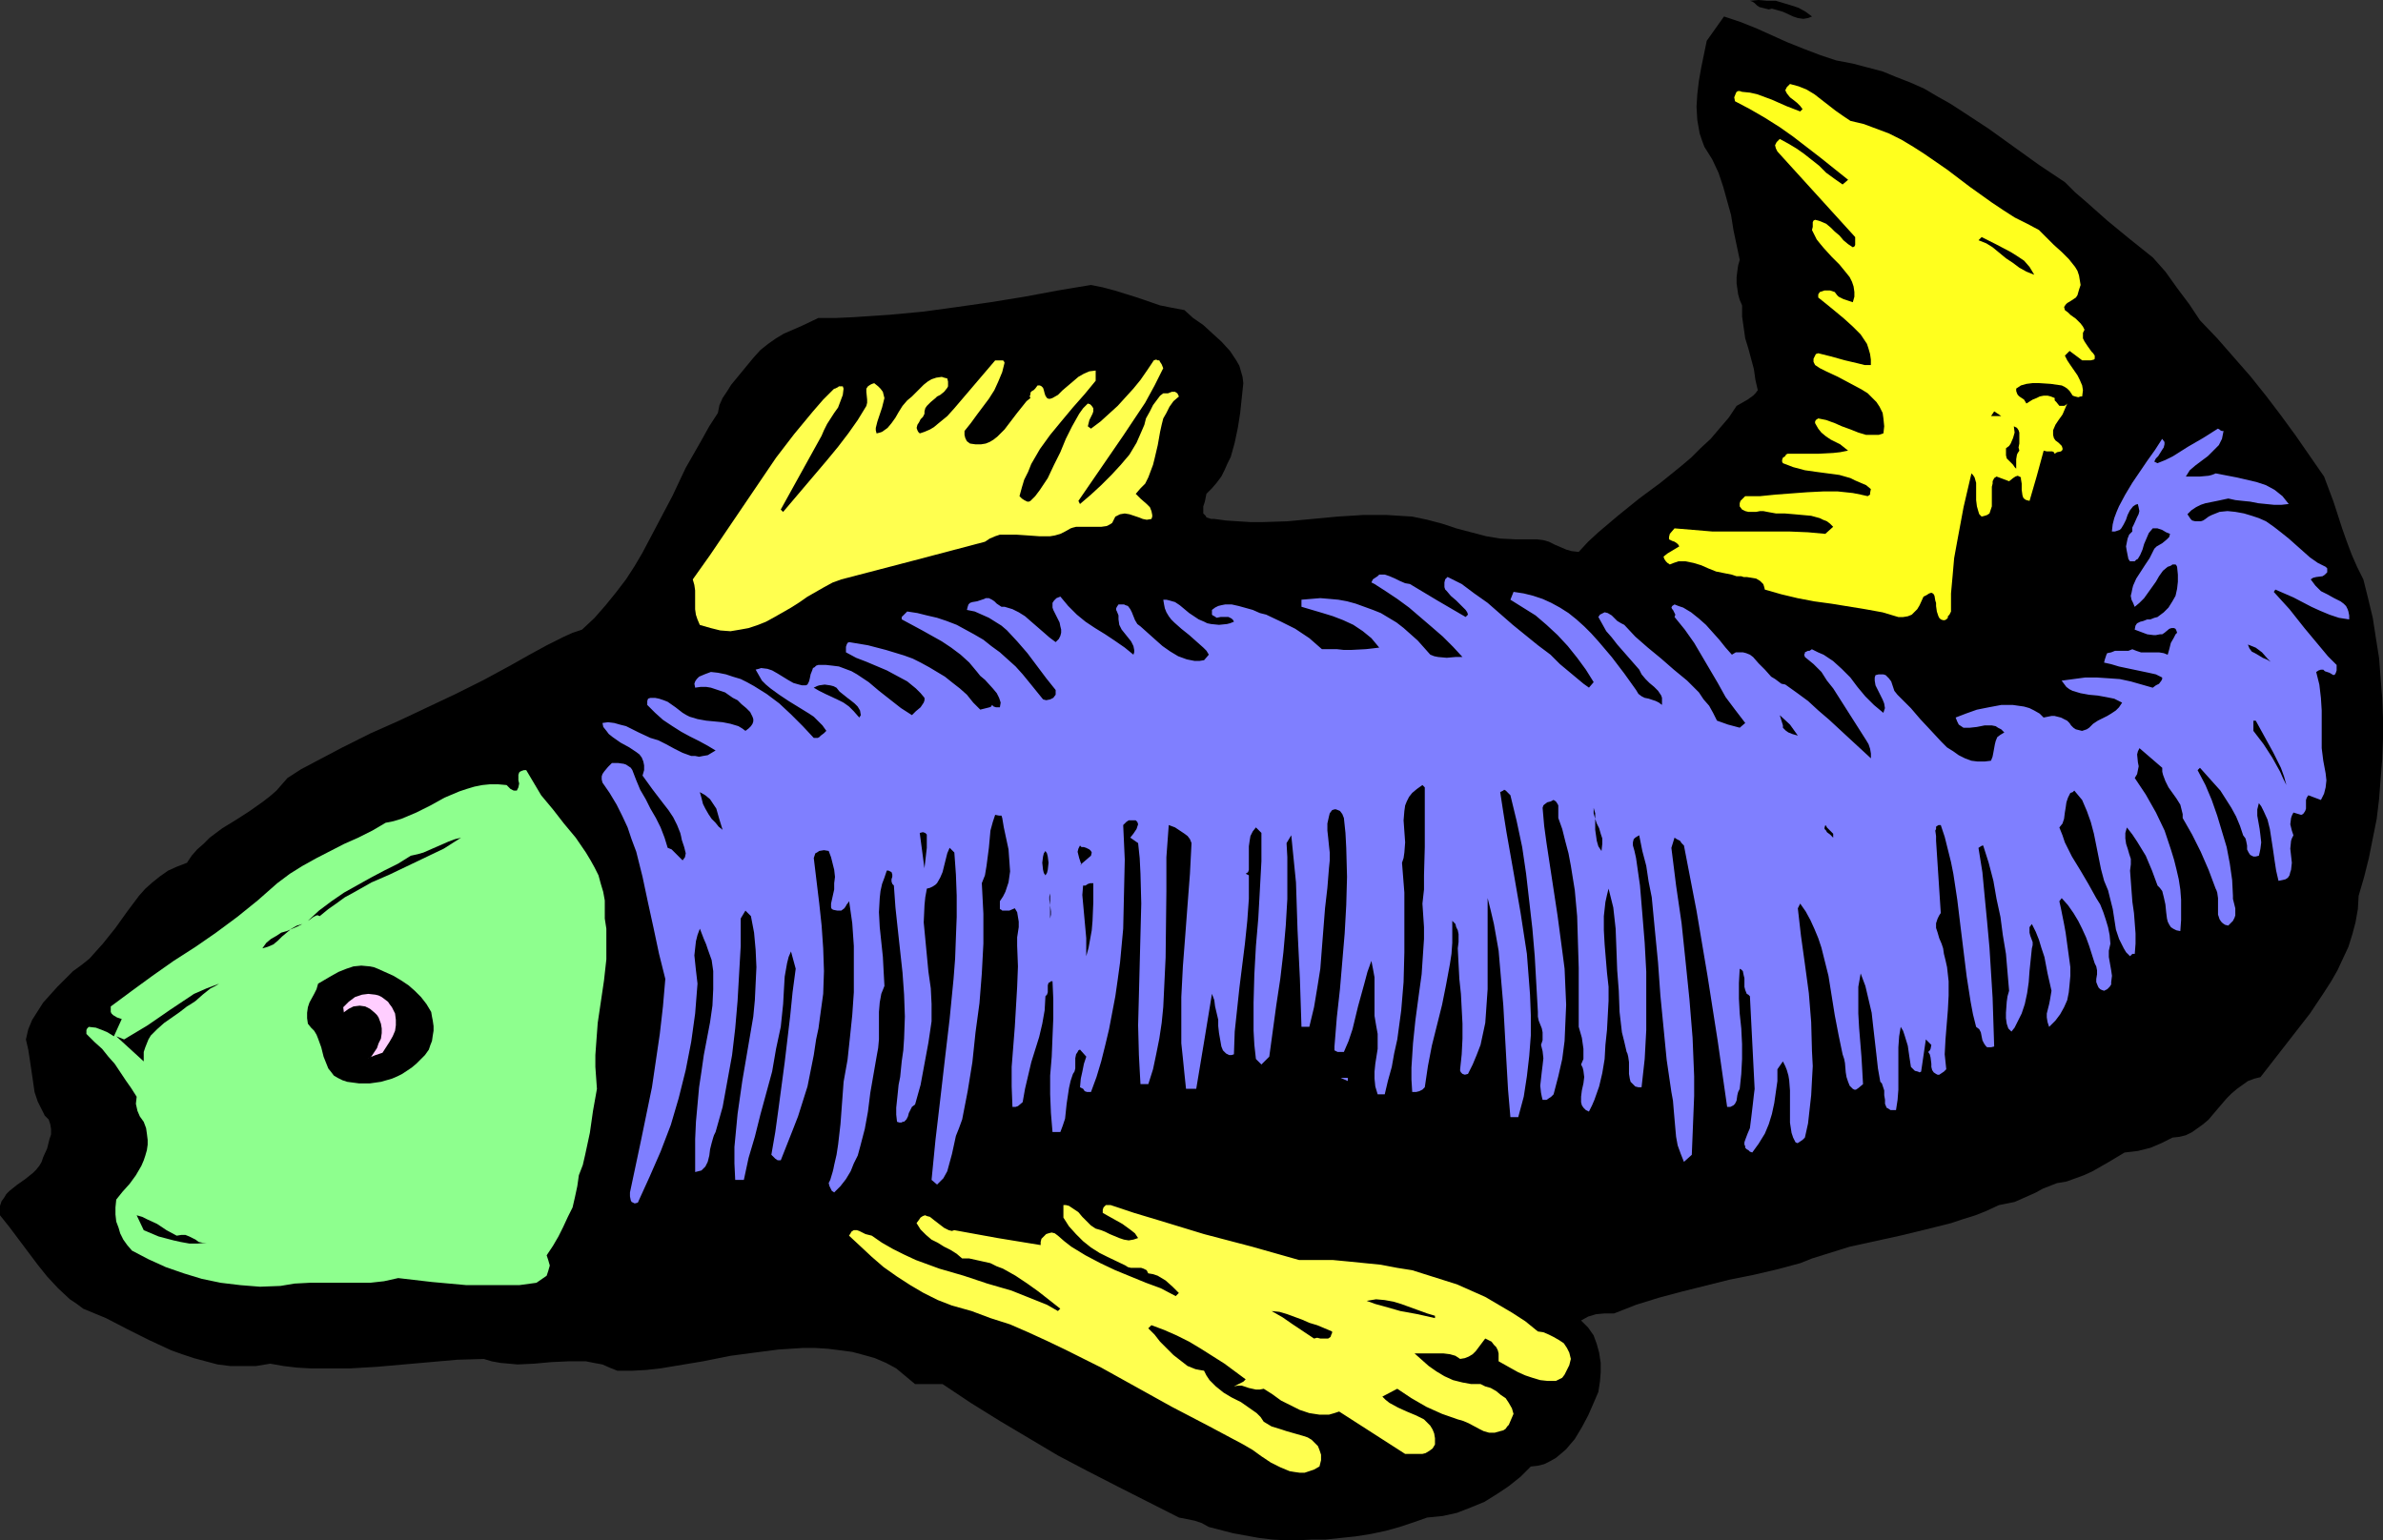
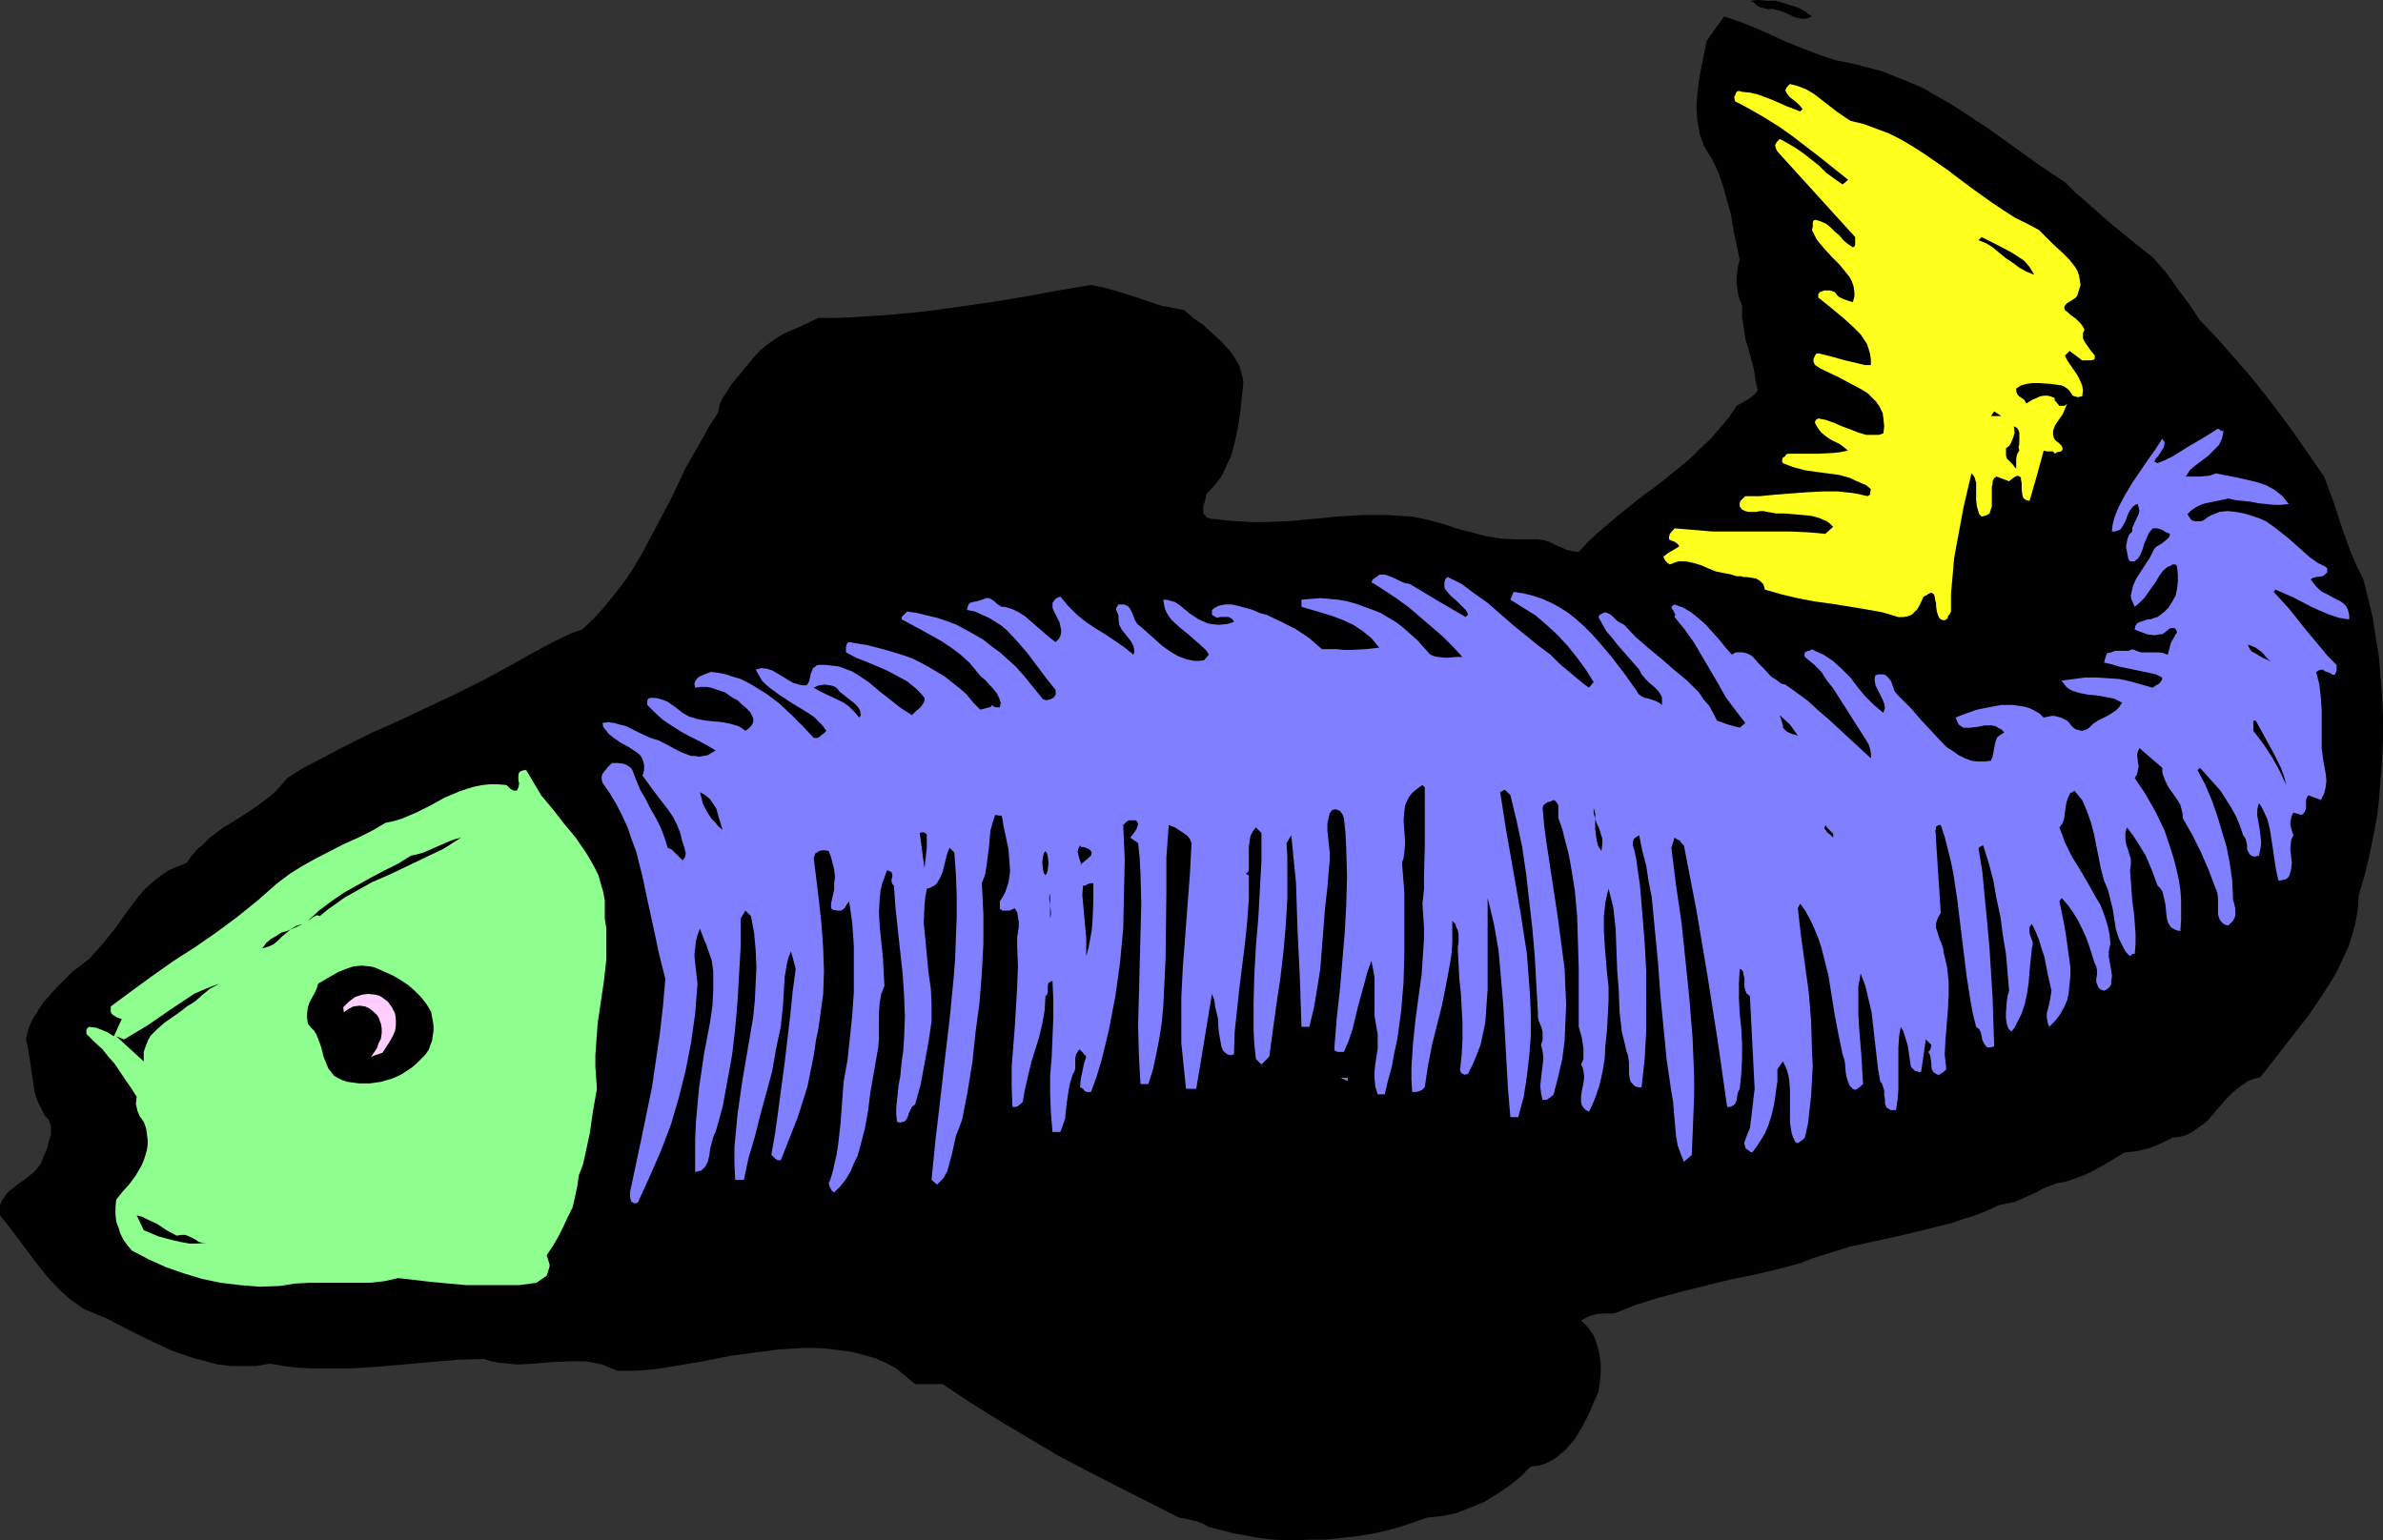
<svg xmlns="http://www.w3.org/2000/svg" xmlns:ns1="http://sodipodi.sourceforge.net/DTD/sodipodi-0.dtd" xmlns:ns2="http://www.inkscape.org/namespaces/inkscape" version="1.0" width="129.724mm" height="83.869mm" id="svg32" ns1:docname="Fish 151.wmf">
  <rect width="100%" height="100%" fill="#333333" stroke="none" />
  <ns1:namedview id="namedview32" pagecolor="#ffffff" bordercolor="#000000" borderopacity="0.25" ns2:showpageshadow="2" ns2:pageopacity="0.0" ns2:pagecheckerboard="0" ns2:deskcolor="#d1d1d1" ns2:document-units="mm" />
  <defs id="defs1">
    <pattern id="WMFhbasepattern" patternUnits="userSpaceOnUse" width="6" height="6" x="0" y="0" />
  </defs>
  <path style="fill:#000000;fill-opacity:1;fill-rule:evenodd;stroke:none" d="m 372.811,3.393 -0.808,0.323 -0.97,0.162 -1.131,-0.162 -0.97,-0.323 -2.101,-0.969 -1.131,-0.323 -1.131,-0.323 -0.646,0.162 -0.646,-0.162 -0.646,-0.162 -0.646,-0.162 -0.485,-0.323 -0.485,-0.485 -0.485,-0.323 -0.485,-0.162 L 361.822,0 l 1.778,0.162 h 1.778 l 1.616,0.485 1.616,0.485 1.454,0.485 1.454,0.808 z" id="path1" />
  <path style="fill:#000000;fill-opacity:1;fill-rule:evenodd;stroke:none" d="m 381.214,13.087 3.07,0.808 3.07,0.808 2.747,1.131 2.909,1.131 2.909,1.293 2.747,1.616 2.586,1.454 2.747,1.777 5.171,3.393 5.171,3.716 5.171,3.716 5.333,3.554 2.101,2.1 2.262,1.939 4.363,3.878 4.525,3.716 4.848,3.878 1.293,1.454 1.293,1.454 2.424,3.393 2.424,3.231 2.262,3.393 3.555,3.716 3.394,3.878 3.394,3.878 3.232,4.039 3.07,4.039 3.07,4.201 5.818,8.401 0.97,2.585 0.97,2.585 1.778,5.493 0.97,2.747 0.97,2.585 1.131,2.585 1.293,2.585 0.97,3.878 0.97,4.039 0.646,4.201 0.646,4.039 0.323,4.201 0.323,4.039 0.162,4.201 v 4.201 l -0.162,4.201 -0.323,4.039 -0.323,4.201 -0.485,4.039 -0.808,4.039 -0.808,4.039 -0.97,3.878 -1.131,3.878 -0.162,2.747 -0.485,2.747 -0.646,2.423 -0.808,2.585 -1.131,2.423 -1.131,2.423 -1.293,2.262 -1.454,2.262 -2.909,4.362 -3.394,4.362 -3.394,4.362 -3.394,4.362 -1.293,0.323 -1.293,0.485 -1.131,0.808 -1.131,0.808 -1.131,0.969 -0.97,0.969 -1.939,2.262 -1.778,2.1 -1.131,0.969 -1.131,0.808 -1.131,0.808 -1.293,0.646 -1.293,0.323 -1.454,0.162 -2.262,1.131 -2.262,0.969 -2.586,0.646 -1.293,0.162 -1.454,0.162 -3.232,1.939 -3.394,1.939 -1.778,0.808 -1.778,0.646 -1.778,0.646 -1.939,0.323 -2.909,1.131 -1.454,0.808 -1.454,0.646 -1.454,0.646 -1.454,0.646 -1.616,0.323 -1.616,0.323 -2.424,1.131 -2.424,0.969 -2.586,0.808 -2.424,0.808 -5.171,1.293 -5.333,1.292 -5.171,1.131 -5.171,1.131 -5.171,1.616 -2.586,0.808 -2.424,0.969 -4.848,1.293 -4.848,1.131 -2.424,0.485 -2.424,0.485 -9.696,2.423 -4.848,1.292 -4.686,1.454 -4.525,1.777 h -1.939 l -1.778,0.162 -1.616,0.485 -1.454,0.808 0.808,0.808 0.646,0.646 1.131,1.616 0.646,1.777 0.485,1.777 0.323,2.1 v 1.939 l -0.162,1.939 -0.323,2.1 -0.97,2.262 -1.131,2.585 -1.293,2.423 -1.454,2.423 -0.97,1.131 -0.808,0.969 -1.131,0.969 -0.97,0.808 -1.131,0.646 -1.293,0.646 -1.293,0.323 -1.454,0.162 -2.101,2.1 -2.424,1.939 -2.424,1.616 -2.586,1.616 -2.747,1.131 -2.909,1.131 -1.454,0.323 -1.454,0.323 -1.616,0.162 -1.616,0.162 -2.747,0.969 -2.909,0.969 -2.909,0.808 -3.07,0.646 -3.07,0.485 -3.07,0.323 -3.07,0.323 h -2.909 l -2.747,0.162 h -2.586 l -2.747,-0.162 -2.747,-0.323 -5.333,-0.969 -5.01,-1.293 -1.454,-0.808 -1.454,-0.485 -1.616,-0.323 -1.616,-0.323 -12.443,-6.301 -6.302,-3.231 -6.141,-3.231 -5.979,-3.554 -5.979,-3.554 -5.979,-3.716 -5.818,-3.878 h -5.656 l -1.939,-1.616 -1.939,-1.616 -2.101,-1.131 -2.262,-0.969 -2.262,-0.646 -2.424,-0.646 -2.424,-0.323 -2.586,-0.323 -2.586,-0.162 h -2.586 l -5.01,0.323 -5.01,0.646 -4.848,0.646 -5.656,1.131 -5.818,0.969 -2.909,0.485 -2.909,0.323 -2.909,0.162 h -3.07 l -1.616,-0.646 -1.454,-0.646 -1.778,-0.323 -1.616,-0.323 h -1.778 -1.778 l -3.555,0.162 -3.555,0.323 -3.394,0.162 -1.778,-0.162 -1.778,-0.162 -1.778,-0.323 -1.616,-0.485 -5.494,0.162 -5.494,0.485 -5.494,0.485 -5.494,0.485 -5.494,0.323 h -5.494 -2.747 l -2.747,-0.162 -2.747,-0.323 -2.747,-0.485 -2.909,0.485 h -2.747 -2.586 l -2.586,-0.323 -2.424,-0.646 -2.424,-0.646 -2.424,-0.808 -2.262,-0.808 -4.525,-2.1 -4.525,-2.262 -4.363,-2.262 -4.686,-1.939 -1.293,-0.969 -1.454,-0.969 -2.424,-2.262 L 9.696,262.702 7.757,260.278 5.818,257.693 3.878,255.108 1.939,252.523 0,250.1 v -0.969 -0.969 l 0.323,-0.969 0.485,-0.646 0.485,-0.808 0.646,-0.646 1.616,-1.292 1.616,-1.131 1.616,-1.292 0.646,-0.646 0.646,-0.808 0.485,-0.808 0.323,-0.969 0.808,-1.777 0.485,-1.939 0.323,-0.969 v -1.131 l -0.162,-0.969 -0.323,-0.969 -0.808,-0.808 -0.485,-0.969 -0.97,-1.939 -0.646,-1.939 -0.323,-2.262 -0.646,-4.362 -0.323,-2.1 -0.485,-2.1 0.485,-2.1 0.808,-1.939 1.131,-1.777 1.131,-1.777 1.454,-1.616 1.454,-1.616 3.232,-3.231 1.778,-1.292 1.616,-1.293 1.293,-1.454 1.454,-1.616 2.586,-3.231 2.424,-3.393 2.424,-3.231 1.293,-1.454 1.454,-1.293 1.616,-1.292 1.616,-1.131 1.778,-0.808 2.101,-0.808 0.97,-1.454 1.131,-1.293 1.293,-1.131 1.293,-1.293 2.586,-1.939 2.909,-1.777 2.747,-1.777 2.747,-1.939 1.454,-1.131 1.293,-1.131 1.131,-1.292 1.131,-1.293 2.747,-1.777 2.747,-1.454 5.818,-3.07 5.818,-2.908 5.818,-2.585 11.635,-5.493 5.818,-2.908 5.656,-3.07 3.717,-2.1 3.555,-1.939 3.555,-1.777 1.778,-0.808 1.939,-0.646 2.586,-2.423 2.262,-2.585 2.101,-2.585 2.101,-2.747 1.778,-2.747 1.616,-2.747 3.07,-5.816 3.07,-5.816 2.747,-5.816 3.232,-5.655 1.616,-2.908 1.778,-2.747 0.323,-1.616 0.646,-1.454 0.97,-1.454 0.808,-1.293 2.262,-2.747 2.262,-2.747 1.454,-1.616 1.616,-1.293 1.616,-1.131 1.616,-0.969 3.717,-1.616 3.394,-1.616 h 3.717 l 3.555,-0.162 7.272,-0.485 6.949,-0.646 7.11,-0.969 6.787,-0.969 6.949,-1.131 6.949,-1.293 6.787,-1.131 2.424,0.485 2.424,0.646 4.686,1.454 4.686,1.616 2.424,0.485 2.586,0.485 1.778,1.616 2.101,1.454 1.939,1.777 1.778,1.616 1.778,1.939 0.646,0.969 0.646,0.969 0.646,1.131 0.323,1.131 0.323,1.131 0.162,1.293 -0.646,6.139 -0.485,3.07 -0.646,3.07 -0.808,2.908 -0.646,1.293 -0.646,1.454 -0.646,1.293 -0.97,1.293 -0.97,1.131 -1.131,1.131 -0.162,0.808 -0.162,0.808 -0.323,0.969 v 0.646 0.808 l 0.485,0.485 0.162,0.323 0.485,0.162 0.485,0.162 h 0.646 l 2.424,0.323 2.424,0.162 2.586,0.162 h 2.586 l 5.01,-0.162 5.171,-0.485 5.171,-0.485 5.171,-0.323 h 5.01 l 2.586,0.162 2.586,0.162 3.07,0.646 3.07,0.808 2.909,0.969 3.07,0.808 3.07,0.808 2.909,0.485 3.232,0.162 h 1.454 1.616 1.293 l 1.293,0.162 1.131,0.323 1.293,0.646 2.262,0.969 1.131,0.323 1.454,0.162 1.939,-2.1 2.101,-1.939 4.202,-3.554 4.202,-3.393 4.363,-3.231 4.202,-3.393 2.101,-1.777 1.939,-1.939 2.101,-1.939 1.778,-2.1 1.939,-2.262 1.616,-2.423 1.131,-0.646 1.131,-0.646 1.131,-0.808 0.485,-0.485 0.485,-0.646 -0.485,-2.1 -0.323,-2.262 -1.131,-4.201 -0.646,-2.1 -0.323,-2.262 -0.323,-2.262 v -2.262 l -0.485,-1.131 -0.323,-1.131 -0.162,-1.131 -0.162,-1.131 v -1.293 l 0.162,-1.293 0.162,-1.131 0.323,-1.131 -1.293,-6.139 -0.485,-3.07 -0.808,-2.908 -0.808,-2.908 -0.97,-2.908 -1.293,-2.747 -0.808,-1.293 -0.808,-1.293 -0.485,-1.293 -0.485,-1.454 -0.485,-2.747 -0.162,-2.747 0.162,-2.585 0.323,-2.747 0.485,-2.747 1.131,-5.493 3.555,-5.008 3.394,1.131 3.232,1.293 3.232,1.454 3.232,1.454 3.232,1.293 3.394,1.293 3.394,1.131 z" id="path2" />
  <path style="fill:#ffff1e;fill-opacity:1;fill-rule:evenodd;stroke:none" d="m 380.729,24.881 2.747,0.646 2.586,0.969 2.586,0.969 2.586,1.293 2.424,1.454 2.262,1.454 4.686,3.231 4.686,3.554 4.525,3.231 2.424,1.616 2.262,1.454 2.586,1.293 2.424,1.293 1.454,1.454 1.616,1.616 1.616,1.454 1.454,1.454 0.646,0.808 0.646,0.808 0.485,0.808 0.323,0.969 0.162,0.969 0.162,0.969 -0.323,0.969 -0.323,1.131 -0.323,0.485 -0.485,0.323 -0.485,0.323 -0.808,0.485 -0.323,0.323 -0.323,0.485 0.162,0.646 0.646,0.485 0.485,0.485 1.131,0.808 0.97,0.969 0.485,0.646 0.323,0.646 -0.323,0.646 v 0.485 0.646 l 0.323,0.646 0.646,0.969 0.808,1.131 0.323,0.323 0.323,0.485 v 0.323 0.323 l -0.162,0.162 -0.646,0.162 h -0.646 -1.131 l -2.586,-1.939 -0.97,0.969 0.485,0.969 0.646,0.969 1.454,2.1 0.485,0.969 0.485,1.131 0.162,0.969 -0.162,1.293 h -0.323 l -0.485,0.162 -0.646,-0.162 -0.485,-0.162 -0.323,-0.485 -0.323,-0.485 -0.485,-0.485 -0.485,-0.323 -0.646,-0.323 -1.131,-0.162 -1.131,-0.162 -2.424,-0.162 h -1.293 l -1.293,0.162 -1.131,0.323 -0.97,0.646 v 0.485 l 0.162,0.485 0.162,0.323 0.323,0.323 0.97,0.646 0.485,0.808 1.293,-0.808 0.808,-0.323 0.646,-0.323 0.808,-0.162 h 0.808 l 0.646,0.162 0.808,0.323 v 0.485 l 0.323,0.323 0.646,0.808 h 0.97 l 0.323,-0.162 0.323,-0.323 -0.485,1.131 -0.485,1.131 -0.808,1.131 -0.646,0.969 -0.485,1.131 V 89.021 89.506 l 0.162,0.646 0.323,0.485 0.646,0.485 0.646,0.646 0.162,0.485 V 92.576 l -0.162,0.162 -0.162,0.162 -0.808,0.162 -0.485,0.323 -0.162,-0.323 -0.323,-0.162 h -0.485 -0.646 l -0.646,-0.162 -1.454,5.332 -1.454,5.008 -0.646,-0.162 -0.323,-0.162 -0.323,-0.323 -0.162,-0.485 -0.162,-1.131 v -1.293 l -0.162,-0.969 v -0.323 l -0.323,-0.162 -0.323,-0.162 -0.485,0.162 -0.485,0.323 -0.808,0.646 -2.586,-0.969 -0.485,0.323 -0.323,0.646 v 0.485 l -0.162,0.646 v 4.039 l -0.162,0.485 -0.162,0.485 -0.162,0.485 -0.485,0.323 -0.485,0.162 -0.646,0.162 -0.485,-0.485 -0.162,-0.485 -0.323,-1.131 -0.162,-1.292 v -1.131 -1.292 -1.131 l -0.323,-1.131 -0.323,-0.485 -0.323,-0.323 -1.616,6.947 -1.293,6.947 -0.646,3.554 -0.323,3.716 -0.323,3.554 v 3.716 l -0.323,0.646 -0.323,0.323 v 0.323 l -0.323,0.323 -0.323,0.162 h -0.323 l -0.485,-0.162 -0.323,-0.323 -0.162,-0.323 -0.323,-0.969 -0.162,-1.131 v -0.646 l -0.162,-0.485 -0.162,-0.969 -0.162,-0.323 -0.162,-0.162 -0.323,-0.162 -0.485,0.162 -0.485,0.323 -0.646,0.323 -0.808,1.777 -0.485,0.808 -0.485,0.485 -0.646,0.646 -0.808,0.323 -0.97,0.162 h -0.97 l -3.232,-0.969 -3.555,-0.646 -6.949,-1.131 -3.555,-0.485 -3.394,-0.646 -3.394,-0.808 -3.394,-0.969 -0.162,-0.646 -0.162,-0.485 -0.323,-0.323 -0.323,-0.323 -0.808,-0.485 -0.97,-0.162 -0.97,-0.162 h -0.646 l -0.485,-0.162 h -0.97 l -0.97,-0.323 -0.808,-0.162 -0.808,-0.162 -1.616,-0.323 -1.616,-0.646 -1.454,-0.646 -1.616,-0.485 -1.616,-0.323 h -0.646 -0.808 l -0.97,0.323 -0.808,0.323 -0.485,-0.323 -0.323,-0.323 -0.323,-0.485 -0.162,-0.485 0.808,-0.646 0.808,-0.485 0.808,-0.485 0.808,-0.485 -0.162,-0.323 -0.323,-0.323 -0.485,-0.323 -0.485,-0.162 -0.323,-0.162 -0.323,-0.162 v -0.485 l 0.162,-0.646 0.97,-1.131 3.878,0.323 3.878,0.323 h 11.958 3.878 l 3.878,0.162 3.555,0.323 1.616,-1.454 -0.646,-0.646 -0.646,-0.485 -0.808,-0.323 -0.646,-0.323 -1.778,-0.485 -1.778,-0.162 -1.778,-0.162 -1.939,-0.162 h -1.778 l -1.778,-0.323 -0.808,-0.162 h -0.646 l -0.808,0.162 h -1.616 l -0.646,-0.162 -0.646,-0.323 -0.485,-0.646 v -0.323 -0.323 l 0.162,-0.485 0.485,-0.485 0.162,-0.162 0.323,-0.323 h 3.07 l 3.232,-0.323 6.464,-0.485 3.232,-0.162 h 3.07 l 3.07,0.323 1.616,0.323 1.454,0.323 0.485,-0.323 v -0.323 l 0.162,-0.808 -0.97,-0.808 -1.131,-0.485 -1.131,-0.485 -0.97,-0.485 -2.262,-0.646 -2.424,-0.323 -2.424,-0.323 -2.262,-0.323 -2.424,-0.646 -2.101,-0.808 -0.162,-0.323 v -0.323 l 0.162,-0.485 0.485,-0.323 0.162,-0.323 0.323,-0.162 h 3.07 3.232 l 3.07,-0.162 1.454,-0.162 1.616,-0.323 -0.808,-0.646 -0.808,-0.646 -0.97,-0.485 -0.97,-0.485 -0.97,-0.646 -0.97,-0.808 -0.646,-0.808 -0.646,-1.131 v -0.323 l 0.162,-0.323 0.485,-0.323 1.616,0.323 1.778,0.646 1.454,0.646 1.778,0.646 1.616,0.646 1.616,0.485 h 0.808 0.97 0.808 l 0.97,-0.323 0.162,-1.454 -0.162,-1.616 -0.162,-1.131 -0.646,-1.293 -0.646,-0.969 -0.97,-0.969 -0.808,-0.808 -1.293,-0.808 -2.424,-1.293 -2.424,-1.293 -2.424,-1.131 -1.293,-0.646 -0.97,-0.646 -0.323,-0.646 v -0.646 l 0.323,-0.646 0.162,-0.323 0.485,-0.162 2.586,0.646 2.909,0.808 2.747,0.646 1.293,0.323 h 1.293 v -1.131 l -0.162,-1.131 -0.323,-1.131 -0.323,-0.969 -0.646,-0.969 -0.646,-0.969 -1.616,-1.616 -1.778,-1.616 -1.939,-1.616 -1.778,-1.454 -1.616,-1.293 v -0.646 l 0.323,-0.485 0.485,-0.162 0.485,-0.162 h 1.131 l 0.97,0.323 0.485,0.646 0.323,0.323 0.97,0.485 0.97,0.323 0.97,0.323 0.323,-1.131 v -0.969 l -0.162,-1.131 -0.323,-0.969 -0.485,-0.969 -0.646,-0.808 -1.454,-1.777 -1.616,-1.616 -1.616,-1.777 -0.808,-0.969 -0.646,-0.808 -0.485,-0.969 -0.485,-0.969 0.162,-0.646 v -0.485 -0.485 l 0.162,-0.323 0.323,-0.162 0.646,0.162 0.485,0.162 1.131,0.485 0.97,0.808 0.808,0.808 0.97,0.808 0.808,0.969 0.97,0.808 0.97,0.646 0.323,-0.162 0.162,-0.323 v -0.485 -0.485 -0.646 l -15.998,-17.61 -0.323,-0.646 -0.162,-0.646 0.323,-0.646 0.323,-0.323 0.323,-0.323 1.778,0.969 1.616,0.969 1.616,1.131 3.07,2.423 1.454,1.454 1.778,1.293 1.616,1.131 1.131,-0.969 -5.656,-4.524 -5.656,-4.362 -2.747,-1.939 -3.07,-1.939 -3.07,-1.777 -3.07,-1.616 -0.162,-0.808 0.323,-0.808 0.162,-0.323 0.323,-0.162 h 0.323 l 0.485,0.162 1.616,0.162 1.454,0.323 3.07,1.131 1.454,0.646 1.454,0.646 2.909,1.131 0.485,-0.485 -0.485,-0.646 -0.646,-0.646 -0.808,-0.646 -0.646,-0.485 -0.646,-0.808 -0.323,-0.646 0.162,-0.323 0.162,-0.323 0.323,-0.323 0.323,-0.323 1.778,0.485 1.616,0.646 1.616,0.969 1.454,1.131 1.454,1.131 1.454,1.131 1.616,1.131 z" id="path3" />
  <path style="fill:#000000;fill-opacity:1;fill-rule:evenodd;stroke:none" d="m 418.544,56.547 -1.616,-0.646 -1.454,-0.808 -1.293,-0.969 -1.454,-0.969 -2.747,-2.262 -1.293,-0.808 -1.616,-0.646 0.646,-0.646 2.909,1.454 3.07,1.616 1.293,0.808 1.454,0.969 1.131,1.293 z" id="path4" />
-   <path style="fill:#ffff4f;fill-opacity:1;fill-rule:evenodd;stroke:none" d="m 206.686,74.642 -0.485,1.939 -0.808,1.939 -0.808,1.777 -1.131,1.777 -2.424,3.231 -1.293,1.777 -1.293,1.616 V 89.506 l 0.162,0.646 0.323,0.646 0.646,0.485 1.131,0.162 h 1.131 l 0.97,-0.162 0.808,-0.323 0.808,-0.485 0.808,-0.646 1.454,-1.454 2.586,-3.393 1.293,-1.616 0.646,-0.808 0.808,-0.646 -0.162,-0.323 0.162,-0.485 v -0.323 l 0.323,-0.323 0.323,-0.162 0.323,-0.323 0.485,-0.646 h 0.485 l 0.323,0.162 0.323,0.323 0.162,0.485 0.162,0.646 0.162,0.485 0.323,0.485 0.323,0.162 h 0.323 l 0.485,-0.162 1.131,-0.646 0.97,-0.969 2.101,-1.777 1.131,-0.969 1.131,-0.646 1.131,-0.485 1.293,-0.162 v 2.1 l -2.262,2.747 -2.424,2.747 -2.424,2.908 -2.262,2.747 -2.101,2.908 -1.778,3.07 -0.646,1.616 -0.808,1.616 -0.485,1.616 -0.485,1.777 0.485,0.485 0.485,0.323 0.646,0.323 h 0.323 l 0.323,-0.162 0.97,-0.969 0.97,-1.292 1.616,-2.423 1.293,-2.747 1.293,-2.585 1.131,-2.747 1.293,-2.585 1.454,-2.585 0.808,-1.131 0.97,-0.969 0.485,0.162 0.323,0.323 0.323,0.485 v 0.646 l -0.162,0.485 -0.646,1.293 -0.162,0.646 -0.162,0.646 0.646,0.485 1.939,-1.454 1.778,-1.616 1.778,-1.616 1.616,-1.777 1.616,-1.777 1.454,-1.777 1.454,-2.1 1.293,-1.939 0.485,-0.162 0.323,0.162 h 0.323 l 0.162,0.323 0.323,0.485 0.323,0.808 -1.778,3.554 -1.939,3.554 -2.262,3.393 -2.262,3.393 -9.211,13.41 0.323,0.646 2.262,-1.939 2.101,-1.939 2.101,-2.1 1.939,-2.1 1.778,-2.1 1.454,-2.423 1.131,-2.585 0.485,-1.131 0.323,-1.293 0.808,-1.454 0.323,-0.646 0.323,-0.646 0.97,-1.293 0.485,-0.646 0.646,-0.485 h 0.485 0.485 l 0.808,-0.323 h 0.323 0.323 l 0.485,0.323 0.323,0.646 -1.131,0.969 -0.808,1.131 -0.646,1.293 -0.646,1.131 -0.323,1.293 -0.323,1.454 -0.485,2.747 -0.646,2.747 -0.323,1.293 -0.485,1.293 -0.485,1.293 -0.646,1.293 -0.97,0.969 -0.97,1.131 0.485,0.485 0.485,0.485 1.293,1.131 0.646,0.646 0.323,0.808 0.162,0.808 v 0.323 l -0.162,0.485 -0.97,0.162 -0.808,-0.162 -0.808,-0.323 -0.97,-0.323 -0.97,-0.323 -0.97,-0.162 -0.97,0.162 -0.323,0.162 -0.646,0.323 -0.323,0.646 -0.323,0.646 -0.485,0.323 -0.646,0.323 -1.131,0.162 h -1.293 -1.293 -1.293 -1.293 l -0.646,0.162 -0.485,0.162 -1.131,0.646 -0.97,0.485 -1.131,0.323 -0.97,0.162 h -2.262 l -2.262,-0.162 -2.424,-0.162 h -2.262 -1.131 l -0.97,0.323 -1.131,0.485 -0.97,0.646 -14.706,3.878 -14.867,3.878 -1.778,0.646 -1.778,0.969 -3.394,1.939 -1.616,1.131 -1.778,1.131 -3.394,1.939 -1.778,0.969 -1.616,0.646 -1.939,0.646 -1.778,0.323 -1.939,0.323 -2.101,-0.162 -1.939,-0.485 -1.131,-0.323 -1.131,-0.323 -0.485,-1.131 -0.323,-0.969 -0.162,-1.131 v -1.293 -1.292 -1.293 l -0.162,-1.131 -0.323,-1.131 3.555,-5.008 3.394,-5.008 3.394,-5.008 3.394,-5.008 3.394,-5.008 3.717,-4.847 3.878,-4.685 2.101,-2.423 2.262,-2.262 h 0.162 l 0.323,-0.162 0.323,-0.162 0.162,-0.162 h 0.323 0.323 0.162 l 0.162,0.485 -0.162,1.293 -0.485,1.293 -0.485,1.293 -0.808,1.131 -1.454,2.262 -0.646,1.293 -0.485,1.131 -8.403,15.187 0.485,0.485 v 0 l 9.05,-10.663 2.262,-2.747 2.101,-2.747 1.939,-2.747 1.778,-2.908 0.162,-0.646 v -0.646 l -0.162,-1.616 v -0.646 l 0.323,-0.485 0.485,-0.323 0.323,-0.162 0.485,-0.162 0.808,0.646 0.485,0.485 0.485,0.646 0.162,0.646 0.162,0.646 -0.162,0.646 -0.323,1.293 -0.97,2.908 -0.323,1.293 v 0.485 l 0.162,0.646 0.646,-0.162 0.485,-0.162 1.131,-0.808 0.808,-0.969 0.808,-1.131 0.646,-1.131 0.808,-1.293 0.97,-1.131 0.97,-0.808 0.808,-0.808 0.808,-0.808 0.808,-0.808 0.808,-0.646 0.808,-0.485 0.97,-0.323 1.131,-0.162 0.485,0.162 0.646,0.162 0.162,0.646 v 0.485 0.485 l -0.162,0.323 -0.646,0.808 -0.808,0.646 -0.646,0.323 -0.162,0.162 -0.162,0.162 -0.97,0.808 -0.808,0.808 -0.323,0.485 -0.162,0.646 v 0.485 l -0.323,0.646 -0.485,0.485 -0.323,0.646 -0.323,0.485 -0.162,0.646 0.162,0.485 0.162,0.323 0.323,0.323 0.97,-0.323 1.131,-0.485 0.808,-0.485 0.97,-0.808 1.778,-1.454 1.454,-1.616 8.403,-9.855 h 0.485 0.646 0.485 l 0.162,0.162 0.162,0.323 z" id="path5" />
  <path style="fill:#000000;fill-opacity:1;fill-rule:evenodd;stroke:none" d="m 409.656,85.628 0.646,-0.969 1.454,0.969 z" id="path6" />
  <path style="fill:#000000;fill-opacity:1;fill-rule:evenodd;stroke:none" d="m 415.473,92.737 -0.323,0.485 -0.162,0.323 -0.162,0.969 v 0.969 0.969 l -0.323,-0.323 -0.323,-0.485 -0.808,-0.808 -0.485,-0.485 -0.162,-0.646 V 93.06 92.253 l 0.646,-0.485 0.323,-0.485 0.485,-1.131 0.323,-1.131 -0.162,-1.293 0.646,0.323 0.323,0.485 0.162,0.485 v 0.808 1.454 l -0.162,0.808 z" id="path7" />
  <path style="fill:#7f7fff;fill-opacity:1;fill-rule:evenodd;stroke:none" d="m 457.489,88.698 -0.162,0.808 -0.162,0.808 -0.323,0.646 -0.323,0.646 -1.131,1.131 -1.131,1.131 -1.293,0.969 -1.293,0.969 -1.131,0.969 -0.808,1.293 h 1.293 1.616 l 1.778,-0.162 0.646,-0.162 0.808,-0.323 4.202,0.808 2.101,0.485 2.101,0.485 1.939,0.646 1.778,0.969 0.808,0.646 0.808,0.646 0.646,0.808 0.646,0.808 -1.454,0.162 h -1.616 l -3.232,-0.323 -1.616,-0.323 -1.616,-0.162 -1.454,-0.162 -1.454,-0.323 -2.262,0.485 -2.424,0.485 -0.97,0.323 -0.97,0.485 -0.97,0.646 -0.808,0.808 0.323,0.485 0.323,0.485 0.323,0.323 0.646,0.162 h 0.485 0.646 l 0.485,-0.162 0.485,-0.323 0.646,-0.485 0.646,-0.323 0.808,-0.323 0.808,-0.323 1.616,-0.162 1.616,0.162 1.778,0.323 1.616,0.485 1.454,0.485 1.454,0.646 1.616,1.131 1.454,1.131 1.616,1.292 1.454,1.293 1.454,1.292 1.454,1.293 1.616,1.131 1.616,0.808 0.323,0.323 v 0.485 0.323 l -0.162,0.162 -0.323,0.323 -0.485,0.323 -1.293,0.162 -0.646,0.162 -0.485,0.323 0.485,0.646 0.485,0.646 1.131,1.131 1.293,0.646 1.454,0.808 1.293,0.646 0.646,0.485 0.485,0.485 0.323,0.646 0.162,0.485 0.162,0.808 v 0.808 l -2.101,-0.323 -1.939,-0.646 -1.939,-0.808 -1.778,-0.808 -3.717,-1.939 -3.717,-1.616 -0.323,0.485 1.616,1.777 1.616,1.777 3.07,3.878 3.232,3.878 1.616,1.939 1.778,1.777 v 0.646 0.485 l -0.162,0.485 -0.162,0.323 -0.323,0.162 -0.808,-0.485 -0.97,-0.323 -0.323,-0.323 h -0.485 l -0.485,0.162 -0.485,0.323 0.323,1.293 0.323,1.292 0.323,2.747 0.162,2.585 v 5.17 2.585 l 0.323,2.585 0.485,2.585 0.162,1.454 -0.162,1.454 -0.323,1.292 -0.646,1.293 -2.586,-0.969 -0.323,0.485 -0.162,0.485 v 1.777 l -0.162,0.485 -0.323,0.485 -0.162,0.162 -0.323,0.162 -1.616,-0.485 -0.323,0.646 -0.162,0.485 -0.162,1.293 0.323,1.292 0.323,0.969 -0.323,0.646 -0.162,0.485 -0.162,1.616 0.162,1.454 0.162,1.454 -0.162,1.454 -0.162,0.485 -0.162,0.646 -0.323,0.485 -0.485,0.323 -0.646,0.162 -0.808,0.162 -0.485,-2.1 -0.323,-2.1 -0.323,-2.262 -0.323,-2.1 -0.323,-2.1 -0.485,-1.939 -0.808,-1.777 -0.485,-0.969 -0.485,-0.646 -0.323,1.293 v 1.292 l 0.485,2.747 0.162,1.292 0.162,1.454 -0.162,1.293 -0.162,0.808 -0.162,0.646 -0.646,0.162 h -0.485 l -0.323,-0.162 -0.323,-0.162 -0.323,-0.485 -0.323,-0.646 v -0.808 l -0.162,-0.808 -0.162,-0.646 -0.485,-0.646 -0.646,-1.939 -0.808,-1.939 -0.97,-1.777 -1.131,-1.777 -1.131,-1.777 -1.454,-1.616 -1.293,-1.454 -1.454,-1.616 -0.485,0.485 1.616,3.07 1.293,3.07 1.131,3.231 0.97,3.231 0.97,3.231 0.646,3.393 0.485,3.393 0.162,3.231 v 0.646 l 0.323,1.293 0.162,0.646 v 0.808 0.646 l -0.162,0.485 -0.323,0.646 -0.97,0.969 -0.646,-0.162 -0.485,-0.323 -0.323,-0.323 -0.323,-0.485 -0.323,-0.969 v -1.131 -2.262 l -0.162,-1.131 -0.162,-0.485 -0.162,-0.323 -1.454,-3.878 -1.616,-3.716 -1.778,-3.554 -1.939,-3.393 v -0.808 l -0.162,-0.646 -0.323,-1.292 -0.808,-1.293 -0.808,-1.131 -0.808,-1.131 -0.646,-1.293 -0.485,-1.292 -0.162,-0.646 v -0.808 l -4.686,-4.039 -0.323,0.646 -0.162,0.646 0.162,1.616 0.162,0.808 -0.162,0.808 -0.162,0.808 -0.485,0.808 2.262,3.393 2.101,3.716 1.778,3.716 0.646,1.939 0.646,1.939 0.646,2.1 0.485,1.939 0.485,2.1 0.323,2.1 0.162,2.1 v 2.1 2.1 l -0.162,2.262 -0.808,-0.162 -0.646,-0.323 -0.485,-0.323 -0.323,-0.485 -0.323,-0.646 -0.162,-0.646 -0.162,-1.293 -0.162,-1.616 -0.323,-1.454 -0.162,-0.646 -0.162,-0.646 -0.485,-0.646 -0.485,-0.485 -1.131,-3.07 -1.293,-3.07 -1.778,-2.908 -0.97,-1.454 -1.131,-1.454 -0.323,1.131 v 1.131 l 0.162,1.131 0.323,0.969 0.323,1.131 0.323,0.969 v 1.131 l -0.162,1.293 0.323,4.362 0.162,2.1 0.323,2.262 0.323,4.201 v 2.1 l -0.162,2.1 h -0.323 -0.162 l -0.485,0.485 -0.808,-0.808 -0.485,-0.808 -0.485,-0.969 -0.485,-0.969 -0.646,-1.939 -0.323,-2.1 -0.323,-2.1 -0.485,-1.939 -0.485,-1.939 -0.808,-1.939 -0.646,-2.423 -0.485,-2.423 -0.485,-2.423 -0.485,-2.423 -0.646,-2.423 -0.808,-2.262 -0.97,-2.262 -0.808,-0.969 -0.808,-0.969 -0.323,0.323 -0.485,0.162 -0.485,0.969 -0.323,0.969 -0.162,1.131 -0.162,0.969 -0.162,1.293 -0.323,0.969 -0.646,0.808 0.646,1.616 0.485,1.454 1.454,2.908 1.778,2.908 1.616,2.747 1.616,2.908 0.808,1.292 0.646,1.616 0.485,1.454 0.485,1.616 0.323,1.616 0.162,1.777 -0.323,1.454 v 1.292 l 0.485,2.747 0.162,1.131 -0.162,1.293 v 0.485 l -0.323,0.485 -0.485,0.485 -0.646,0.323 -0.485,-0.162 -0.323,-0.162 -0.323,-0.323 -0.162,-0.323 -0.323,-0.808 v -0.646 l 0.162,-0.969 v -0.808 l -0.162,-0.808 -0.323,-0.646 -1.131,-3.554 -0.646,-1.777 -0.808,-1.777 -0.808,-1.616 -0.97,-1.616 -1.131,-1.616 -1.293,-1.454 -0.485,0.646 0.323,1.454 0.162,0.808 0.162,0.808 0.323,1.616 0.323,1.777 0.485,3.554 0.485,3.554 v 1.777 l -0.162,1.777 -0.162,1.616 -0.323,1.616 -0.646,1.454 -0.808,1.454 -0.97,1.292 -1.293,1.293 -0.323,-0.969 -0.162,-0.969 v -0.808 l 0.485,-1.939 0.162,-0.808 0.162,-0.969 0.162,-0.969 -0.808,-3.554 -0.646,-3.393 -0.646,-1.939 -0.485,-1.616 -0.646,-1.616 -0.808,-1.616 -0.485,0.646 v 0.485 0.646 l 0.162,0.646 0.485,1.292 v 0.646 l -0.162,0.646 -0.485,4.685 -0.162,2.262 -0.323,2.262 -0.485,2.262 -0.646,1.939 -0.97,1.939 -0.485,0.969 -0.646,0.808 -0.646,-0.646 -0.323,-0.969 -0.162,-1.131 v -1.131 l 0.162,-2.262 0.162,-1.131 0.323,-1.131 -0.646,-7.593 -0.646,-3.878 -0.485,-3.716 -0.808,-3.716 -0.646,-3.716 -0.97,-3.716 -1.131,-3.554 h -0.162 l -0.323,0.162 -0.485,0.323 0.808,5.008 0.485,5.17 0.485,5.008 0.485,5.332 0.646,10.34 0.162,5.008 0.162,5.008 -0.646,0.162 h -0.323 -0.485 l -0.323,-0.323 -0.323,-0.485 -0.323,-0.646 -0.162,-0.808 -0.162,-0.808 -0.323,-0.646 -0.646,-0.485 -0.646,-2.585 -0.485,-2.585 -0.808,-5.17 -1.293,-10.502 -0.646,-5.332 -0.808,-5.332 -0.485,-2.423 -0.646,-2.585 -0.646,-2.585 -0.808,-2.423 h -0.485 l -0.485,0.323 v 0.485 l -0.162,0.323 0.162,1.131 v 0.485 0.485 l 0.97,14.864 -0.323,0.485 -0.323,0.646 -0.323,0.969 v 0.969 l 0.323,0.969 0.323,1.131 0.485,1.131 0.323,0.969 0.162,1.131 0.323,1.293 0.323,1.454 0.323,2.908 v 2.908 l -0.162,3.07 -0.485,5.978 -0.162,3.07 0.323,3.07 -0.485,0.485 -0.485,0.323 -0.485,0.323 h -0.323 l -0.323,-0.162 -0.485,-0.323 -0.323,-0.485 -0.162,-0.646 v -0.646 l -0.162,-1.293 -0.162,-0.646 -0.323,-0.485 0.323,-0.323 0.162,-0.323 0.162,-0.808 -1.131,-1.131 -0.97,6.624 -0.323,0.162 -0.323,-0.162 -0.646,-0.162 -0.323,-0.323 -0.485,-0.485 -0.323,-2.1 -0.323,-2.262 -0.646,-2.1 -0.323,-0.969 -0.485,-0.808 -0.323,1.939 -0.162,2.262 v 4.362 4.362 l -0.162,2.1 -0.323,2.1 h -0.646 -0.485 l -0.485,-0.323 -0.323,-0.162 -0.323,-0.808 v -0.808 l -0.162,-0.969 v -0.969 l -0.323,-0.969 -0.162,-0.485 -0.323,-0.323 -0.485,-2.747 -0.323,-2.908 -0.646,-5.655 -0.323,-2.908 -0.646,-2.747 -0.646,-2.747 -0.97,-2.585 -0.485,2.747 v 2.747 2.747 l 0.162,2.908 0.485,5.978 0.162,2.747 0.162,2.908 -0.97,0.808 -0.485,0.323 h -0.323 l -0.323,-0.162 -0.646,-0.646 -0.323,-0.808 -0.323,-0.969 -0.162,-0.969 -0.162,-1.939 -0.162,-0.808 -0.323,-0.969 -0.808,-3.878 -0.808,-4.201 -0.646,-4.039 -0.646,-4.039 -0.97,-3.878 -0.485,-1.939 -0.646,-1.939 -0.808,-1.939 -0.808,-1.777 -0.97,-1.777 -1.131,-1.616 -0.485,0.969 0.646,5.655 0.808,5.816 0.808,5.978 0.485,5.978 0.162,5.978 0.162,3.07 -0.162,2.908 -0.162,3.07 -0.323,2.908 -0.323,2.908 -0.646,2.908 -0.485,0.485 -0.485,0.323 -0.485,0.323 h -0.162 l -0.323,-0.162 -0.485,-0.969 -0.323,-0.969 -0.323,-2.1 v -2.1 -2.262 -2.262 l -0.162,-2.1 -0.162,-0.969 -0.323,-1.131 -0.323,-0.808 -0.485,-0.969 -1.131,1.616 v 2.423 l -0.323,2.262 -0.323,2.262 -0.485,2.262 -0.646,2.1 -0.808,1.939 -1.293,2.1 -1.293,1.777 -0.485,-0.162 -0.323,-0.323 -0.323,-0.162 -0.323,-0.323 v -0.323 l -0.162,-0.323 v -0.485 l 0.162,-0.485 0.485,-1.292 0.485,-1.131 0.162,-1.293 0.162,-1.292 0.323,-2.747 0.162,-1.454 0.162,-1.292 -0.97,-19.064 -0.323,-0.323 -0.323,-0.162 -0.323,-0.808 -0.162,-0.646 v -1.777 l -0.162,-0.646 -0.162,-0.808 -0.323,-0.323 -0.323,-0.162 -0.162,2.908 v 3.231 l 0.162,3.07 0.323,3.07 0.162,3.231 v 3.07 l -0.162,3.07 -0.323,3.07 -0.323,0.646 -0.162,0.646 -0.162,1.131 -0.323,0.646 -0.323,0.323 -0.646,0.323 h -0.646 l -1.939,-13.571 -2.101,-13.41 -2.262,-13.41 -2.586,-13.41 -0.485,-0.485 -0.323,-0.485 -0.646,-0.323 -0.485,-0.323 -0.646,2.1 0.97,7.755 1.131,7.755 0.808,7.755 0.808,7.917 0.646,7.917 0.323,7.917 v 4.039 l -0.162,4.039 -0.162,4.039 -0.162,4.039 -1.616,1.454 -0.646,-1.616 -0.646,-1.777 -0.323,-1.777 -0.162,-1.777 -0.323,-3.716 -0.162,-1.939 -0.323,-1.777 -0.97,-6.624 -0.646,-6.624 -0.646,-6.624 -0.485,-6.786 -0.646,-6.624 -0.646,-6.786 -0.646,-3.231 -0.485,-3.231 -0.808,-3.07 -0.646,-3.231 -0.808,0.485 -0.323,0.323 -0.162,0.646 v 0.646 l 0.323,1.131 0.323,1.454 0.808,5.655 0.485,5.816 0.485,5.978 0.323,5.978 v 5.978 5.978 l -0.323,5.978 -0.646,5.816 h -0.646 l -0.646,-0.162 -0.323,-0.323 -0.323,-0.323 -0.323,-0.323 -0.162,-0.646 -0.162,-0.969 v -1.293 -1.131 l -0.162,-1.131 -0.162,-0.646 -0.162,-0.323 -0.485,-2.1 -0.485,-1.939 -0.485,-4.201 -0.162,-4.362 -0.323,-4.201 -0.162,-4.362 -0.162,-4.201 -0.485,-4.362 -0.485,-1.939 -0.485,-1.939 -0.323,1.292 -0.323,1.454 -0.323,2.908 v 2.908 l 0.162,2.908 0.485,5.816 0.323,2.908 v 2.908 l -0.323,5.978 -0.323,3.07 -0.162,2.908 -0.485,2.908 -0.646,2.747 -0.97,2.747 -0.485,1.131 -0.646,1.292 -0.646,-0.323 -0.485,-0.485 -0.323,-0.485 -0.162,-0.646 v -1.131 l 0.162,-1.293 0.323,-1.454 0.162,-1.293 -0.162,-1.292 -0.162,-0.646 -0.323,-0.646 0.485,-1.131 v -1.131 -0.969 l -0.162,-1.131 -0.162,-1.131 -0.323,-1.131 -0.323,-1.131 v -1.131 -10.986 l -0.162,-5.332 -0.162,-5.332 -0.485,-5.332 -0.808,-5.008 -0.485,-2.585 -0.646,-2.423 -0.646,-2.585 -0.808,-2.262 v -2.1 -0.485 l -0.162,-0.323 -0.323,-0.485 -0.485,-0.323 -0.646,0.323 -0.646,0.162 -0.646,0.485 -0.162,0.162 -0.162,0.485 0.323,3.716 0.485,3.554 1.131,7.432 1.131,7.432 0.97,7.27 0.485,3.716 0.162,3.716 0.162,3.716 -0.162,3.716 -0.162,3.716 -0.485,3.716 -0.808,3.554 -0.97,3.716 -0.485,0.485 -0.485,0.323 -0.485,0.323 h -0.808 l -0.162,-0.646 -0.162,-0.808 -0.162,-1.454 0.162,-1.454 0.162,-1.454 0.162,-1.293 0.162,-1.454 -0.162,-1.454 -0.162,-0.646 -0.162,-0.646 0.323,-0.969 v -0.808 -0.808 l -0.162,-0.808 -0.646,-1.616 -0.162,-0.808 v -0.969 l -0.646,-11.471 -0.485,-5.655 -0.646,-5.655 -0.646,-5.655 -0.808,-5.493 -1.131,-5.332 -1.293,-5.332 -0.323,-0.323 -0.323,-0.323 -0.323,-0.323 -0.323,-0.162 -0.162,0.162 -0.646,0.323 0.646,4.201 0.646,4.039 1.454,8.24 1.454,8.401 1.293,8.401 0.323,4.201 0.323,4.201 0.162,4.201 v 4.201 l -0.323,4.201 -0.485,4.201 -0.646,4.201 -1.131,4.201 h -1.616 l -0.485,-5.655 -0.323,-5.655 -0.646,-11.633 -0.485,-5.655 -0.485,-5.655 -0.97,-5.493 -0.646,-2.747 -0.646,-2.585 v 4.524 4.685 4.685 4.847 l -0.323,4.685 -0.162,2.262 -0.485,2.262 -0.485,2.262 -0.808,2.1 -0.808,1.939 -0.97,1.939 -0.646,0.162 -0.485,-0.162 -0.323,-0.323 -0.162,-0.323 v -0.323 l 0.323,-3.07 0.162,-3.231 v -3.07 l -0.162,-3.07 -0.162,-3.07 -0.323,-3.07 -0.162,-3.07 -0.162,-3.231 0.162,-1.293 v -1.616 l -0.162,-0.808 -0.323,-0.646 -0.162,-0.646 -0.646,-0.646 v 2.262 2.262 l -0.162,2.262 -0.323,2.1 -0.808,4.362 -0.808,4.039 -2.101,8.401 -0.808,4.201 -0.646,4.362 -0.485,0.485 -0.646,0.323 -0.646,0.162 h -0.808 l -0.162,-2.585 v -2.423 l 0.323,-5.008 0.485,-4.685 0.646,-4.847 0.646,-4.685 0.323,-4.847 0.162,-2.423 v -2.423 l -0.162,-2.423 -0.162,-2.423 0.323,-2.908 v -2.908 l 0.162,-5.816 v -5.978 -3.07 -3.231 l -0.485,-0.485 -1.131,0.808 -0.97,0.808 -0.646,0.808 -0.485,0.969 -0.323,0.808 -0.162,1.131 -0.162,1.939 0.162,2.262 0.162,2.262 -0.162,2.1 -0.162,1.131 -0.323,0.969 0.485,6.139 v 6.139 6.139 l -0.162,6.139 -0.485,5.816 -0.808,5.978 -0.646,2.908 -0.485,2.747 -0.808,2.908 -0.646,2.747 h -1.454 l -0.485,-1.616 -0.162,-1.616 v -1.454 l 0.162,-1.616 0.485,-3.07 v -1.616 -1.454 l -0.323,-1.777 -0.323,-1.939 v -3.878 -2.1 -1.939 l -0.323,-1.777 -0.323,-1.616 -0.808,2.262 -0.646,2.423 -1.293,4.685 -1.131,4.685 -0.808,2.423 -0.97,2.262 h -1.293 l -0.323,-0.162 -0.323,-0.162 v -0.323 -0.485 l 0.485,-5.978 0.646,-5.816 0.97,-11.471 0.323,-5.816 0.162,-5.816 -0.162,-5.978 -0.162,-3.07 -0.323,-3.07 -0.323,-0.808 -0.485,-0.646 -0.808,-0.323 h -0.323 l -0.485,0.162 -0.485,0.646 -0.162,0.646 -0.323,1.454 v 1.454 l 0.162,1.454 0.162,1.616 0.162,1.454 v 1.616 l -0.162,1.616 -0.323,4.039 -0.485,4.201 -0.646,8.24 -0.323,4.201 -0.646,4.039 -0.646,3.878 -0.97,4.039 h -1.616 l -0.323,-9.855 -0.485,-10.017 -0.323,-9.855 -0.485,-4.847 -0.485,-4.847 -0.97,1.616 0.162,2.908 v 2.747 5.816 l -0.323,5.493 -0.485,5.493 -0.646,5.493 -0.808,5.332 -1.454,10.663 -1.616,1.616 -1.131,-1.131 -0.323,-2.908 -0.162,-2.908 v -5.816 l 0.162,-5.816 0.323,-5.816 0.485,-5.655 0.323,-5.816 0.323,-5.978 v -5.816 l -1.131,-1.131 -0.646,0.808 -0.485,0.969 -0.162,0.969 -0.162,1.131 v 2.1 0.969 0.808 0.969 l -0.162,0.485 -0.485,0.323 0.646,0.323 v 4.847 l -0.323,4.524 -0.485,4.685 -1.131,9.048 -0.485,4.524 -0.485,4.524 -0.162,4.685 -0.485,0.162 h -0.485 l -0.323,-0.162 -0.323,-0.162 -0.646,-0.646 -0.323,-0.808 -0.485,-2.747 -0.162,-1.454 v -1.292 l -0.646,-2.747 -0.162,-1.293 -0.485,-1.293 -1.616,9.855 -1.616,9.694 h -2.101 l -0.323,-3.07 -0.323,-3.231 -0.323,-3.07 v -3.231 -6.301 l 0.323,-6.301 0.485,-6.301 0.485,-6.463 0.485,-6.301 0.323,-6.301 -0.323,-0.808 -0.485,-0.646 -0.646,-0.485 -0.485,-0.323 -1.454,-0.969 -1.293,-0.485 -0.485,6.624 v 6.947 l -0.162,13.733 -0.323,6.786 -0.162,3.393 -0.323,3.231 -0.485,3.231 -0.646,3.231 -0.646,3.07 -0.97,3.07 h -1.616 l -0.162,-2.908 -0.162,-3.07 -0.162,-6.139 0.162,-6.139 0.323,-12.602 0.162,-6.301 -0.162,-6.139 -0.162,-3.231 -0.323,-3.07 -1.616,-1.131 0.646,-0.808 0.646,-0.969 0.162,-0.485 0.162,-0.485 -0.162,-0.485 -0.323,-0.323 h -0.808 -0.646 l -0.485,0.323 -0.646,0.646 0.323,7.109 -0.162,7.109 -0.162,7.109 -0.646,6.947 -0.485,3.554 -0.485,3.393 -0.646,3.393 -0.646,3.393 -0.808,3.393 -0.808,3.231 -0.97,3.231 -1.131,3.07 h -0.485 -0.323 l -0.485,-0.162 -0.323,-0.485 -0.646,-0.323 0.162,-1.777 0.323,-1.454 0.323,-1.616 0.485,-1.454 -1.293,-1.454 -0.323,0.162 -0.162,0.323 -0.323,0.485 -0.162,0.808 v 0.646 0.646 0.808 l -0.162,0.646 -0.323,0.485 -0.485,1.454 -0.323,1.454 -0.485,3.231 -0.323,3.07 -0.485,1.454 -0.485,1.292 h -1.616 l -0.323,-3.878 -0.162,-3.878 v -3.878 l 0.323,-3.878 0.162,-4.039 0.162,-3.878 v -3.878 l -0.162,-3.716 h -0.323 l -0.162,0.162 -0.323,0.162 -0.162,0.485 v 1.454 l -0.162,0.485 -0.323,0.323 -0.162,2.908 -0.485,2.747 -0.646,2.747 -0.808,2.585 -0.808,2.585 -0.646,2.747 -0.646,2.747 -0.485,2.747 -0.97,0.808 -0.485,0.162 h -0.323 -0.323 l -0.162,-4.201 v -4.039 l 0.646,-8.24 0.485,-8.24 0.162,-4.201 -0.162,-4.201 v -0.808 -0.969 l 0.323,-2.1 v -1.131 l -0.162,-0.969 -0.162,-0.969 -0.485,-0.808 -1.131,0.485 h -0.646 -0.808 l -0.162,-0.162 -0.323,-0.162 v -0.485 -0.323 -0.323 -0.485 l 0.646,-0.969 0.485,-0.969 0.323,-0.969 0.323,-0.969 0.162,-1.131 0.162,-1.131 -0.162,-2.262 -0.162,-2.262 -0.485,-2.262 -0.485,-2.262 -0.323,-1.939 -0.162,-0.485 h -0.485 l -0.808,-0.162 -0.485,1.454 -0.485,1.777 -0.162,1.777 -0.162,1.777 -0.485,3.716 -0.323,1.939 -0.646,1.616 0.323,6.301 v 6.139 l -0.323,6.139 -0.485,6.139 -0.808,5.978 -0.646,6.139 -0.97,5.978 -1.131,5.816 -0.646,1.777 -0.646,1.616 -0.808,3.716 -0.485,1.777 -0.485,1.777 -0.808,1.454 -0.646,0.646 -0.646,0.646 -1.131,-0.969 v 0 l 0.808,-8.24 0.97,-8.24 0.97,-8.401 0.97,-8.24 0.808,-8.24 0.323,-4.201 0.162,-4.362 0.162,-4.201 v -4.362 l -0.162,-4.362 -0.323,-4.524 -0.97,-0.969 -0.485,1.131 -0.323,1.292 -0.646,2.585 -0.485,1.131 -0.646,1.131 -0.323,0.323 -0.485,0.323 -0.646,0.323 -0.646,0.162 -0.323,1.777 -0.162,1.616 -0.162,3.554 0.323,3.393 0.323,3.393 0.323,3.393 0.485,3.393 0.162,3.231 v 3.554 l -0.646,4.362 -0.808,4.362 -0.808,4.362 -1.131,4.039 -0.646,0.485 -0.323,0.646 -0.323,0.646 -0.162,0.646 -0.323,0.646 -0.485,0.485 h -0.323 l -0.162,0.162 h -0.485 l -0.485,-0.162 -0.162,-1.454 v -1.454 l 0.323,-3.07 0.162,-1.616 0.323,-1.616 0.323,-3.231 0.323,-2.262 0.162,-2.423 0.162,-4.524 -0.162,-4.524 -0.323,-4.524 -0.97,-8.886 -0.485,-4.524 -0.323,-4.524 -0.323,-0.323 -0.162,-0.485 v -0.485 l 0.162,-0.485 v -0.485 l -0.162,-0.485 -0.323,-0.162 -0.323,-0.162 h -0.323 l -0.485,1.454 -0.485,1.293 -0.323,1.454 -0.162,1.454 -0.162,2.908 0.162,3.07 0.323,3.07 0.323,3.07 0.162,3.07 0.162,2.908 -0.646,1.616 -0.323,1.777 -0.162,1.939 v 1.777 1.939 1.939 l -0.162,1.777 -0.323,1.777 -0.646,3.716 -0.646,3.716 -0.485,3.878 -0.646,3.554 -0.97,3.716 -0.485,1.777 -0.808,1.616 -0.646,1.616 -0.97,1.616 -1.131,1.454 -1.293,1.293 -0.485,-0.323 -0.162,-0.323 -0.323,-0.646 -0.162,-0.646 0.323,-0.646 0.485,-1.616 0.162,-0.646 0.162,-0.808 0.485,-2.1 0.323,-2.1 0.485,-4.201 0.323,-4.362 0.323,-4.362 0.808,-4.524 0.485,-4.524 0.485,-4.685 0.323,-4.685 v -4.847 -4.685 l -0.323,-4.685 -0.646,-4.524 -0.323,0.485 -0.162,0.162 -0.162,0.323 -0.323,0.485 -0.646,0.485 h -0.808 l -0.808,-0.162 -0.323,-0.162 -0.162,-0.323 v -0.323 -0.485 l 0.323,-1.454 0.323,-1.454 v -1.292 l 0.162,-1.293 -0.162,-1.454 -0.323,-1.292 -0.323,-1.293 -0.485,-1.292 -0.97,-0.162 -0.97,0.162 -0.485,0.323 -0.323,0.162 -0.162,0.485 -0.162,0.485 1.131,9.371 0.485,4.524 0.323,4.685 0.162,4.685 -0.162,4.685 -0.646,4.685 -0.323,2.423 -0.485,2.262 -0.485,3.231 -0.646,3.231 -0.646,3.231 -0.97,3.07 -0.97,3.07 -1.131,2.908 -2.424,6.139 h -0.323 -0.323 l -0.485,-0.323 -0.323,-0.323 -0.485,-0.485 0.808,-4.685 0.646,-4.685 1.293,-9.694 1.131,-9.532 0.485,-4.847 0.646,-4.847 -0.97,-3.554 -0.485,1.131 -0.323,1.293 -0.485,2.747 -0.162,2.747 -0.162,2.908 -0.485,4.685 -0.97,4.524 -0.808,4.685 -2.424,8.886 -1.131,4.524 -1.293,4.362 -0.97,4.524 v 0 h -1.778 v 0 l -0.162,-3.393 v -3.393 l 0.323,-3.393 0.323,-3.393 0.97,-6.786 1.131,-6.624 1.131,-6.624 0.323,-3.393 0.162,-3.393 0.162,-3.393 -0.162,-3.554 -0.323,-3.554 -0.646,-3.393 -1.131,-1.131 -0.97,1.616 v 5.655 l -0.323,5.655 -0.323,5.655 -0.485,5.655 -0.646,5.493 -0.97,5.332 -0.97,5.332 -1.454,5.17 -0.323,0.646 -0.162,0.485 -0.323,1.131 -0.323,1.292 -0.162,1.293 -0.323,1.292 -0.485,0.969 -0.323,0.323 -0.485,0.485 -0.646,0.162 -0.646,0.162 v -1.454 -5.332 l 0.162,-3.554 0.162,-1.777 0.162,-1.777 0.323,-3.554 0.485,-3.231 0.485,-3.393 0.646,-3.393 0.646,-3.393 0.485,-3.393 0.162,-3.393 v -1.777 -1.939 l -0.162,-1.131 -0.162,-1.131 -0.808,-2.262 -0.323,-0.969 -0.485,-1.131 -0.808,-2.1 -0.485,1.293 -0.323,1.292 -0.162,1.454 -0.162,1.454 0.323,3.07 0.323,2.747 -0.485,6.139 -0.808,5.816 -1.131,5.816 -1.454,5.816 -1.616,5.493 -2.101,5.493 -2.262,5.17 -2.424,5.332 -0.646,0.162 -0.323,-0.162 -0.323,-0.162 -0.162,-0.323 -0.162,-0.808 v -0.808 l 2.262,-10.663 2.262,-10.986 0.808,-5.493 0.808,-5.493 0.646,-5.655 0.485,-5.655 -1.293,-5.17 -1.131,-5.332 -1.131,-5.17 -1.131,-5.332 -1.293,-5.17 -0.97,-2.585 -0.808,-2.423 -1.131,-2.423 -1.131,-2.262 -1.454,-2.423 -1.454,-2.1 -0.162,-0.646 v -0.646 l 0.162,-0.485 0.323,-0.485 0.808,-0.969 0.808,-0.808 h 1.293 l 1.131,0.162 0.485,0.162 0.485,0.323 0.485,0.323 0.323,0.485 0.808,2.1 0.808,1.939 1.131,1.939 0.97,1.939 1.131,1.939 0.97,1.939 0.808,2.1 0.646,2.1 0.808,0.323 0.808,0.808 0.808,0.808 0.646,0.646 0.485,-0.646 0.162,-0.808 -0.162,-0.646 -0.162,-0.646 -0.485,-1.454 -0.162,-0.808 -0.162,-0.646 -0.646,-1.616 -0.808,-1.616 -0.97,-1.454 -1.131,-1.454 -2.101,-2.747 -2.101,-2.908 0.323,-1.131 v -0.969 l -0.162,-0.808 -0.323,-0.808 -0.485,-0.646 -0.646,-0.485 -1.454,-0.969 -1.778,-0.969 -1.616,-1.131 -0.808,-0.646 -0.485,-0.646 -0.646,-0.808 -0.162,-0.808 1.131,-0.162 1.293,0.162 1.131,0.323 1.293,0.323 2.586,1.293 2.424,1.131 1.616,0.485 1.616,0.808 1.778,0.969 1.616,0.808 1.778,0.646 h 0.808 l 0.808,0.162 0.808,-0.162 0.97,-0.162 0.808,-0.485 0.808,-0.485 -1.616,-0.969 -1.778,-0.969 -1.939,-0.969 -1.778,-0.969 -1.778,-1.131 -1.939,-1.292 -1.616,-1.454 -1.616,-1.616 v -0.808 l 0.162,-0.485 0.485,-0.162 h 0.97 l 0.808,0.162 0.97,0.323 0.808,0.323 1.616,1.131 1.454,1.131 0.808,0.485 0.646,0.323 1.616,0.485 1.778,0.323 3.394,0.323 1.616,0.323 1.616,0.485 0.808,0.485 0.646,0.485 0.646,-0.485 0.485,-0.485 0.323,-0.485 0.162,-0.485 v -0.485 l -0.162,-0.485 -0.485,-0.969 -0.808,-0.808 -0.97,-0.808 -0.808,-0.808 -0.97,-0.485 -1.616,-1.131 -1.939,-0.646 -0.97,-0.323 -0.97,-0.162 h -1.131 l -1.131,0.162 -0.162,-0.808 0.162,-0.485 0.323,-0.485 0.485,-0.485 1.131,-0.485 1.293,-0.485 1.454,0.162 1.616,0.323 1.454,0.485 1.616,0.485 1.293,0.646 1.454,0.808 2.586,1.616 2.586,1.939 2.424,2.262 2.424,2.423 2.262,2.423 h 0.485 0.323 l 0.323,-0.162 0.323,-0.323 0.646,-0.485 0.485,-0.485 -0.808,-1.131 -0.97,-0.969 -0.808,-0.808 -0.97,-0.646 -2.101,-1.293 -2.101,-1.292 -1.939,-1.293 -1.778,-1.292 -0.97,-0.808 -0.808,-0.808 -0.646,-1.131 -0.646,-1.131 0.646,-0.162 0.485,-0.162 1.293,0.162 0.97,0.323 1.131,0.646 2.101,1.292 1.131,0.646 1.131,0.323 0.646,0.162 h 0.485 0.323 l 0.323,-0.162 0.323,-0.646 0.162,-0.646 0.162,-0.808 0.323,-0.808 0.162,-0.485 0.323,-0.162 0.323,-0.323 0.485,-0.162 h 1.454 l 1.454,0.162 1.293,0.162 1.293,0.485 1.293,0.485 1.131,0.646 2.424,1.616 2.101,1.777 2.262,1.777 2.262,1.777 2.262,1.454 0.808,-0.808 0.97,-0.808 0.323,-0.485 0.323,-0.485 0.162,-0.485 v -0.485 l -0.808,-0.969 -0.97,-0.969 -1.778,-1.454 -2.101,-1.131 -2.101,-1.131 -4.202,-1.777 -2.101,-0.808 -2.101,-1.131 v -0.646 -0.485 l 0.162,-0.485 0.162,-0.323 0.323,-0.162 3.878,0.646 3.717,0.969 3.717,1.131 1.778,0.646 1.616,0.808 1.778,0.969 1.616,0.969 1.616,0.969 1.616,1.293 1.454,1.131 1.454,1.292 1.293,1.616 1.454,1.454 0.646,-0.162 0.646,-0.162 0.646,-0.162 0.323,-0.162 0.162,-0.323 0.323,0.323 0.485,0.162 h 0.808 l 0.162,-0.969 -0.323,-0.969 -0.485,-0.969 -0.808,-0.969 -1.616,-1.777 -0.97,-0.808 -0.646,-0.808 -1.616,-1.939 -1.778,-1.616 -1.939,-1.454 -1.939,-1.292 -4.04,-2.262 -4.202,-2.262 v -0.162 -0.323 l 0.323,-0.323 0.323,-0.323 0.485,-0.485 2.101,0.323 1.939,0.485 2.101,0.485 1.939,0.646 2.101,0.808 1.778,0.969 1.778,0.969 1.939,1.131 1.616,1.293 1.778,1.292 1.616,1.454 1.616,1.454 1.454,1.616 1.454,1.777 2.747,3.393 0.646,0.162 0.808,-0.162 0.646,-0.323 0.485,-0.646 v -0.969 l -1.939,-2.423 -1.939,-2.585 -1.939,-2.585 -2.101,-2.423 -2.101,-2.262 -1.131,-0.969 -1.293,-0.808 -1.293,-0.808 -1.454,-0.646 -1.454,-0.646 -1.616,-0.323 0.162,-0.646 0.162,-0.485 0.323,-0.323 0.485,-0.162 0.97,-0.162 0.485,-0.162 0.485,-0.162 0.485,-0.162 0.323,-0.162 h 0.646 l 0.646,0.323 0.485,0.323 0.485,0.485 0.485,0.323 0.485,0.323 h 0.646 l 1.616,0.485 1.293,0.646 1.293,0.808 1.293,1.131 2.424,2.1 1.293,1.131 1.293,0.969 0.646,-0.646 0.323,-0.646 0.162,-0.646 v -0.646 l -0.162,-0.646 -0.162,-0.808 -1.293,-2.585 -0.162,-0.485 v -0.485 -0.485 l 0.323,-0.485 0.485,-0.485 0.808,-0.323 1.616,1.939 1.778,1.777 1.778,1.454 1.939,1.292 2.101,1.293 1.939,1.292 2.101,1.454 1.778,1.454 0.162,-0.485 v -0.485 l -0.162,-0.808 -0.485,-0.969 -0.646,-0.808 -1.293,-1.616 -0.485,-0.969 -0.162,-1.131 v -0.323 -0.485 l -0.323,-0.808 -0.162,-0.323 v -0.323 l 0.162,-0.323 0.323,-0.485 h 0.646 0.485 l 0.323,0.162 0.485,0.162 0.485,0.646 0.323,0.646 0.323,0.808 0.323,0.808 0.485,0.808 0.646,0.485 3.07,2.747 1.454,1.293 1.616,1.131 1.616,0.969 1.778,0.646 0.808,0.162 0.808,0.162 h 0.97 l 0.97,-0.162 0.97,-1.131 -0.485,-0.808 -0.646,-0.646 -1.454,-1.292 -1.454,-1.293 -0.808,-0.646 -0.808,-0.646 -1.454,-1.293 -0.646,-0.646 -0.485,-0.646 -0.485,-0.808 -0.323,-0.808 -0.162,-0.808 -0.162,-0.969 h 0.646 l 0.646,0.162 1.131,0.323 0.97,0.646 1.939,1.616 0.97,0.646 0.97,0.646 1.131,0.485 0.646,0.323 0.808,0.162 1.616,0.162 1.616,-0.162 0.646,-0.162 0.808,-0.323 -0.162,-0.323 -0.323,-0.323 -0.646,-0.323 h -1.616 l -0.808,0.162 -0.485,-0.323 -0.323,-0.162 -0.162,-0.162 v -0.485 -0.485 l 0.646,-0.485 0.646,-0.323 0.646,-0.162 0.808,-0.162 h 1.293 l 1.454,0.323 2.909,0.808 1.454,0.646 1.293,0.323 3.07,1.454 2.909,1.454 1.454,0.969 1.454,0.969 1.293,1.131 1.293,1.131 h 3.07 l 1.454,0.162 h 1.454 l 3.07,-0.162 1.454,-0.162 1.293,-0.162 -0.808,-0.969 -0.808,-0.969 -1.778,-1.454 -1.939,-1.293 -2.101,-0.969 -2.101,-0.808 -2.101,-0.646 -4.363,-1.292 v -1.454 l 1.939,-0.162 1.939,-0.162 1.939,0.162 1.778,0.162 1.778,0.323 1.778,0.485 1.778,0.646 1.778,0.646 1.616,0.646 1.616,0.969 1.616,0.969 1.454,1.131 1.454,1.293 1.454,1.292 1.293,1.454 1.293,1.454 0.808,0.323 0.808,0.162 1.778,0.162 1.778,-0.162 h 1.454 l -1.939,-2.1 -2.101,-2.1 -2.424,-2.1 -2.262,-1.939 -2.262,-1.939 -2.424,-1.777 -2.424,-1.616 -2.262,-1.454 -0.646,-0.323 0.323,-0.646 0.485,-0.323 0.485,-0.323 0.323,-0.323 h 0.646 0.485 l 0.97,0.323 1.131,0.485 0.97,0.485 1.131,0.485 0.97,0.162 5.656,3.393 5.818,3.393 0.485,-0.485 -0.162,-0.485 -0.323,-0.485 -0.97,-0.969 -0.97,-0.969 -1.131,-0.969 -0.808,-0.969 -0.323,-0.323 -0.162,-0.485 v -0.485 -0.485 l 0.162,-0.646 0.485,-0.485 2.909,1.454 2.586,1.939 2.747,1.939 2.586,2.262 2.586,2.262 2.586,2.1 2.586,2.1 2.586,1.939 0.97,0.969 0.97,0.969 1.939,1.616 1.939,1.616 0.97,0.808 1.131,0.808 0.97,-1.131 -1.616,-2.585 -1.778,-2.423 -1.939,-2.423 -2.101,-2.262 -2.262,-2.1 -2.262,-1.939 -2.586,-1.616 -2.586,-1.616 0.646,-1.616 2.101,0.323 1.939,0.485 1.939,0.646 1.778,0.808 1.778,0.969 1.778,1.131 1.616,1.293 1.616,1.454 1.454,1.454 1.454,1.616 2.747,3.231 2.586,3.393 2.424,3.393 0.485,0.808 0.646,0.485 0.646,0.323 0.808,0.162 1.454,0.485 0.646,0.323 0.646,0.485 v -0.485 -0.646 -0.323 l -0.162,-0.485 -0.646,-0.969 -0.808,-0.808 -0.97,-0.808 -0.808,-0.808 -0.808,-0.969 -0.485,-0.969 -2.262,-2.585 -2.262,-2.585 -1.131,-1.454 -1.131,-1.292 -0.808,-1.454 -0.808,-1.454 0.323,-0.485 0.323,-0.162 0.323,-0.162 0.323,-0.162 0.646,0.162 0.808,0.485 0.485,0.485 0.646,0.646 0.808,0.485 0.646,0.323 2.262,2.423 2.586,2.262 2.747,2.262 2.586,2.262 2.747,2.262 2.424,2.423 0.97,1.454 1.131,1.293 0.808,1.454 0.808,1.616 2.262,0.808 2.424,0.646 1.131,-0.969 -2.101,-2.747 -1.939,-2.585 -1.616,-2.908 -3.232,-5.493 -1.616,-2.747 -1.939,-2.747 -2.101,-2.585 0.162,-0.485 -0.162,-0.323 -0.323,-0.646 -0.162,-0.162 -0.162,-0.323 0.162,-0.323 0.485,-0.323 0.808,0.323 0.97,0.323 1.616,0.969 1.616,1.293 1.454,1.292 2.747,3.07 1.293,1.616 1.293,1.454 0.808,-0.485 h 0.808 0.646 l 0.646,0.162 0.808,0.323 0.646,0.485 1.131,1.293 1.293,1.292 1.293,1.454 0.808,0.485 0.646,0.485 0.646,0.485 0.808,0.162 2.262,1.616 2.424,1.777 2.101,1.939 2.262,1.939 4.363,4.039 2.101,1.939 2.101,1.939 v -0.969 l -0.162,-0.969 -0.323,-0.969 -0.485,-0.808 -1.131,-1.777 -1.131,-1.777 -1.131,-1.777 -1.131,-1.777 -1.131,-1.777 -1.131,-1.777 -1.293,-1.616 -1.131,-1.777 -1.616,-1.616 -1.778,-1.454 -0.162,-0.485 0.162,-0.323 V 134.259 l 0.323,-0.162 0.323,-0.162 h 0.323 l 0.485,-0.323 1.293,0.646 1.131,0.485 0.97,0.646 0.97,0.646 1.778,1.616 1.778,1.777 1.454,1.939 1.616,1.939 1.778,1.777 1.939,1.616 0.162,-0.485 0.162,-0.485 -0.162,-0.969 -0.323,-0.808 -0.485,-0.969 -0.485,-0.969 -0.485,-0.969 -0.162,-0.969 v -0.646 l 0.162,-0.485 0.646,-0.162 h 0.485 0.485 l 0.485,0.162 0.646,0.646 0.485,0.646 0.646,1.939 0.646,0.808 0.646,0.646 2.101,2.1 1.939,2.262 2.262,2.423 2.101,2.262 1.131,1.131 1.293,0.808 1.131,0.808 1.293,0.646 1.293,0.485 1.293,0.162 h 1.454 l 1.293,-0.162 0.323,-0.808 0.162,-0.808 0.323,-1.777 0.162,-0.646 0.323,-0.808 0.646,-0.485 0.808,-0.485 -0.646,-0.646 -0.646,-0.323 -0.485,-0.323 -0.808,-0.162 h -1.454 l -1.616,0.323 -1.454,0.162 h -0.646 -0.646 l -0.485,-0.323 -0.485,-0.323 -0.323,-0.646 -0.323,-0.808 2.101,-0.808 2.262,-0.808 2.424,-0.485 2.586,-0.485 h 1.131 1.293 l 1.131,0.162 1.131,0.162 1.131,0.323 0.97,0.485 1.131,0.646 0.808,0.808 1.616,-0.323 h 0.646 l 0.646,0.162 0.646,0.162 0.646,0.323 0.646,0.323 0.485,0.485 0.323,0.485 0.485,0.485 0.485,0.323 0.646,0.162 0.646,0.162 0.485,-0.162 0.485,-0.162 0.485,-0.323 0.808,-0.808 0.97,-0.646 1.939,-0.969 0.808,-0.485 0.97,-0.646 0.646,-0.646 0.646,-0.969 -1.616,-0.808 -1.616,-0.323 -1.778,-0.323 -1.778,-0.162 -1.778,-0.323 -1.616,-0.485 -0.646,-0.323 -0.646,-0.485 -0.485,-0.646 -0.485,-0.646 2.424,-0.323 2.424,-0.323 h 2.424 l 2.424,0.162 2.262,0.162 2.262,0.485 2.262,0.646 2.262,0.646 0.646,-0.485 0.646,-0.323 0.485,-0.646 0.162,-0.323 v -0.323 l -1.293,-0.646 -1.454,-0.323 -3.07,-0.646 -3.07,-0.646 -1.616,-0.485 -1.454,-0.323 0.162,-0.646 0.162,-0.485 0.162,-0.485 0.162,-0.323 0.808,-0.162 0.808,-0.323 h 1.778 0.97 l 0.808,-0.323 0.808,0.323 0.97,0.323 h 3.717 l 0.97,0.162 0.808,0.323 0.323,-1.131 0.323,-1.293 0.646,-1.131 0.323,-0.646 0.323,-0.323 -0.162,-0.485 -0.162,-0.323 -0.323,-0.162 h -0.485 l -0.485,0.162 -0.97,0.808 -0.485,0.323 h -0.485 l -0.808,0.162 h -0.485 l -1.293,-0.162 -1.293,-0.485 -1.293,-0.485 0.162,-0.808 0.323,-0.485 0.646,-0.323 0.646,-0.162 0.808,-0.323 h 0.646 l 0.808,-0.323 0.646,-0.162 1.293,-0.969 0.97,-0.969 0.808,-1.292 0.646,-1.131 0.323,-1.454 0.162,-1.454 v -1.454 l -0.162,-1.616 -0.162,-0.323 -0.162,-0.162 h -0.323 -0.323 l -0.162,0.162 -0.323,0.162 -0.485,0.162 -0.97,0.808 -0.808,1.131 -0.646,1.131 -0.808,1.131 -1.616,2.262 -0.97,0.969 -0.97,0.808 -0.323,-0.808 -0.323,-0.646 -0.162,-0.808 0.162,-0.646 0.162,-0.808 0.162,-0.646 0.646,-1.454 1.778,-2.747 0.97,-1.454 0.646,-1.292 0.323,-0.646 0.485,-0.485 1.131,-0.646 0.97,-0.808 0.485,-0.485 0.162,-0.646 -0.808,-0.323 -0.808,-0.485 -0.97,-0.323 h -0.485 -0.485 l -0.808,0.969 -0.485,1.131 -0.485,1.131 -0.323,1.131 -0.485,1.131 -0.485,0.808 -0.323,0.162 -0.323,0.323 h -0.485 -0.485 l -0.323,-0.485 -0.162,-0.808 -0.162,-0.808 -0.162,-0.969 0.162,-0.808 0.162,-0.808 0.323,-0.808 0.646,-0.646 v -0.808 l 0.323,-0.646 0.646,-1.454 0.323,-0.646 0.162,-0.646 -0.162,-0.808 -0.162,-0.646 -0.485,0.162 -0.485,0.323 -0.646,0.808 -0.485,0.969 -0.323,0.969 -0.485,0.969 -0.485,0.808 -0.323,0.323 -0.485,0.162 -0.485,0.162 h -0.646 l 0.162,-1.454 0.323,-1.292 0.485,-1.293 0.485,-1.131 1.293,-2.423 1.454,-2.423 3.07,-4.524 1.616,-2.262 1.454,-2.262 0.485,0.646 v 0.485 l -0.162,0.646 -0.323,0.485 -0.808,1.293 -0.485,0.485 -0.323,0.646 0.646,0.323 1.616,-0.646 1.616,-0.808 3.07,-1.939 3.07,-1.777 3.07,-1.939 0.323,0.162 0.162,0.162 0.323,0.162 z" id="path8" />
  <path style="fill:#000000;fill-opacity:1;fill-rule:evenodd;stroke:none" d="m 467.831,136.844 -0.646,-0.646 -0.808,-0.485 -0.808,-0.323 -0.808,-0.485 -0.808,-0.485 -0.646,-0.323 -0.485,-0.646 -0.323,-0.808 0.808,0.323 0.808,0.323 1.293,0.969 1.131,1.293 z" id="path9" />
  <path style="fill:#000000;fill-opacity:1;fill-rule:evenodd;stroke:none" d="m 177.113,147.184 -0.323,0.485 -1.131,-1.293 -0.97,-0.969 -1.131,-0.808 -1.293,-0.646 -2.424,-1.131 -1.293,-0.646 -1.131,-0.646 0.646,-0.323 0.485,-0.162 1.131,-0.162 1.131,0.162 0.646,0.162 0.646,0.323 0.646,0.808 0.808,0.646 0.808,0.646 0.646,0.485 0.808,0.646 0.646,0.646 0.485,0.808 z" id="path10" />
  <path style="fill:#000000;fill-opacity:1;fill-rule:evenodd;stroke:none" d="m 369.902,151.385 -1.131,-0.323 -0.808,-0.323 -0.485,-0.323 -0.323,-0.323 -0.323,-0.323 v -0.485 l -0.646,-2.1 2.101,1.939 0.808,1.131 z" id="path11" />
  <path style="fill:#000000;fill-opacity:1;fill-rule:evenodd;stroke:none" d="m 464.115,148.315 1.778,3.231 1.778,3.231 0.808,1.616 0.808,1.616 0.646,1.777 0.485,1.777 -0.646,-1.293 -0.646,-1.454 -1.616,-2.908 -1.778,-2.747 -2.101,-2.747 V 148.315 Z" id="path12" />
  <path style="fill:#8eff8e;fill-opacity:1;fill-rule:evenodd;stroke:none" d="m 111.342,163.663 2.424,2.908 1.131,1.454 1.131,1.454 2.424,2.908 2.101,3.07 0.97,1.616 0.808,1.454 0.808,1.616 0.485,1.777 0.485,1.616 0.323,1.777 v 1.777 1.939 l 0.323,2.1 v 2.1 2.1 2.1 l -0.485,4.362 -0.646,4.362 -0.646,4.362 -0.323,4.362 -0.162,2.262 v 2.423 l 0.162,2.262 0.162,2.262 -0.808,4.524 -0.323,2.262 -0.323,2.262 -0.97,4.524 -0.485,2.1 -0.808,2.1 -0.323,2.262 -0.485,2.262 -0.485,2.1 -0.97,1.939 -0.97,2.1 -0.97,1.939 -1.131,1.939 -1.293,1.939 0.162,0.485 0.162,0.485 0.323,1.131 -0.323,1.131 -0.162,0.485 -0.162,0.485 -2.101,1.454 -3.555,0.485 h -3.555 -3.555 -3.717 l -7.11,-0.646 -6.949,-0.808 -1.454,0.323 -1.454,0.323 -2.909,0.323 h -3.07 -9.373 l -3.07,0.162 -2.909,0.485 -4.202,0.162 -4.04,-0.323 -4.04,-0.485 -3.878,-0.808 -3.717,-1.131 -3.717,-1.292 -3.555,-1.616 -3.394,-1.777 -0.97,-1.131 -0.808,-1.131 -0.646,-1.293 -0.323,-1.131 -0.485,-1.292 -0.162,-1.454 v -1.454 l 0.162,-1.616 1.293,-1.616 1.454,-1.616 1.293,-1.777 1.131,-1.939 0.485,-1.131 0.323,-0.969 0.323,-1.131 0.162,-1.131 v -0.969 l -0.162,-1.292 -0.162,-1.131 -0.485,-1.293 -0.808,-1.131 -0.485,-1.131 -0.323,-1.454 0.162,-1.454 -1.131,-1.777 -1.131,-1.616 -2.262,-3.393 -1.293,-1.454 -1.293,-1.616 -1.616,-1.454 -1.616,-1.616 v -0.808 l 0.162,-0.323 0.323,-0.323 1.454,0.162 1.293,0.485 1.131,0.485 1.293,0.808 1.616,-3.554 v 0 l -0.97,-0.323 -0.808,-0.485 -0.323,-0.323 -0.162,-0.323 v -0.646 -0.485 l 4.363,-3.231 4.202,-3.07 4.363,-3.07 4.525,-2.908 4.202,-2.908 4.363,-3.231 4.202,-3.393 4.04,-3.554 2.586,-1.939 2.586,-1.616 2.909,-1.616 5.656,-2.908 2.909,-1.293 2.909,-1.454 2.747,-1.616 1.616,-0.323 1.616,-0.485 3.07,-1.293 2.909,-1.454 2.909,-1.616 3.07,-1.293 1.454,-0.485 1.616,-0.485 1.616,-0.323 1.616,-0.162 h 1.616 l 1.778,0.162 0.485,0.485 0.323,0.323 0.646,0.323 h 0.162 0.485 l 0.162,-0.323 0.162,-0.323 0.162,-0.808 -0.162,-0.646 v -0.646 -0.485 l 0.162,-0.485 0.162,-0.162 0.323,-0.162 0.485,-0.162 h 0.485 z" id="path13" />
  <path style="fill:#000000;fill-opacity:1;fill-rule:evenodd;stroke:none" d="m 148.672,170.772 -0.808,-0.646 -0.646,-0.808 -0.808,-0.808 -0.646,-0.969 -0.646,-1.131 -0.485,-0.969 -0.323,-1.293 -0.323,-1.131 1.131,0.646 0.97,0.808 0.646,0.969 0.646,0.969 0.646,2.262 z" id="path14" />
  <path style="fill:#000000;fill-opacity:1;fill-rule:evenodd;stroke:none" d="m 329.502,175.134 -0.646,-0.969 -0.323,-1.131 -0.162,-1.131 -0.162,-1.131 v -2.262 -1.131 l -0.323,-1.131 v 1.131 l 0.323,1.131 0.323,0.969 0.485,0.969 0.323,1.131 0.323,0.969 v 1.131 z" id="path15" />
  <path style="fill:#000000;fill-opacity:1;fill-rule:evenodd;stroke:none" d="m 377.174,172.388 -0.646,-0.646 -0.646,-0.485 -0.162,-0.323 -0.323,-0.323 v -0.323 l 0.162,-0.485 0.162,0.162 0.162,0.323 0.323,0.323 0.646,0.646 0.323,0.323 v 0.485 z" id="path16" />
  <path style="fill:#000000;fill-opacity:1;fill-rule:evenodd;stroke:none" d="m 190.688,174.488 -0.485,4.201 -0.97,-7.27 0.646,-0.162 0.485,0.162 0.323,0.323 v 0.485 1.131 z" id="path17" />
  <path style="fill:#000000;fill-opacity:1;fill-rule:evenodd;stroke:none" d="m 94.859,172.388 -3.555,2.262 -3.717,1.777 -3.717,1.777 -3.717,1.777 -3.717,1.616 -3.717,2.1 -1.778,0.969 -1.778,1.293 -1.616,1.131 -1.778,1.454 -0.323,-0.162 h -0.323 l -0.646,0.323 -0.646,0.485 -0.485,0.323 2.262,-2.1 2.586,-1.939 2.586,-1.777 5.494,-3.07 2.747,-1.454 2.909,-1.454 2.586,-1.616 1.454,-0.323 1.131,-0.323 2.586,-1.131 2.586,-1.131 1.293,-0.485 z" id="path18" />
  <path style="fill:#000000;fill-opacity:1;fill-rule:evenodd;stroke:none" d="m 224.462,176.104 -2.262,1.939 0.323,-0.162 -0.162,-0.323 -0.162,-0.485 -0.162,-0.485 -0.162,-0.646 -0.162,-0.646 0.162,-0.646 0.323,-0.646 0.323,0.323 h 0.485 l 0.485,0.162 0.323,0.162 0.323,0.162 0.323,0.323 0.162,0.323 z" id="path19" />
  <path style="fill:#000000;fill-opacity:1;fill-rule:evenodd;stroke:none" d="m 215.089,180.143 -0.323,-0.485 -0.162,-0.646 -0.162,-1.454 0.162,-1.292 0.162,-0.646 0.323,-0.485 0.323,0.485 0.162,0.646 0.162,1.292 -0.162,1.454 -0.162,0.646 z" id="path20" />
  <path style="fill:#000000;fill-opacity:1;fill-rule:evenodd;stroke:none" d="m 224.947,181.759 v 3.878 l -0.162,3.878 -0.162,1.939 -0.323,1.777 -0.323,1.777 -0.485,1.777 v -1.939 -1.777 l -0.323,-3.554 -0.323,-3.554 -0.162,-1.777 0.162,-1.939 h 0.485 l 0.485,-0.323 0.485,-0.162 h 0.323 z" id="path21" />
  <path style="fill:#000000;fill-opacity:1;fill-rule:evenodd;stroke:none" d="m 216.059,189.029 0.162,-0.808 v -0.646 l -0.162,-1.292 -0.162,-1.131 v -0.646 l 0.162,-0.646 z" id="path22" />
  <path style="fill:#000000;fill-opacity:1;fill-rule:evenodd;stroke:none" d="m 62.216,190.16 -1.131,0.323 -1.131,0.646 -1.939,1.616 -0.808,0.808 -0.97,0.808 -1.131,0.485 -1.131,0.323 0.808,-1.131 0.97,-0.808 1.131,-0.646 0.97,-0.646 1.131,-0.323 1.131,-0.485 1.131,-0.485 z" id="path23" />
  <path style="fill:#000000;fill-opacity:1;fill-rule:evenodd;stroke:none" d="m 88.718,208.255 0.162,0.969 0.162,0.808 0.162,1.131 v 0.969 l -0.162,0.969 -0.162,1.131 -0.323,0.808 -0.323,0.969 -0.808,1.131 -0.808,0.808 -0.97,0.969 -0.97,0.808 -0.97,0.646 -0.97,0.646 -0.97,0.485 -1.131,0.485 -2.262,0.646 -2.262,0.323 h -2.262 l -2.424,-0.323 -0.97,-0.323 -0.97,-0.485 -0.808,-0.485 -0.485,-0.646 -0.646,-0.808 -0.323,-0.808 -0.646,-1.616 -0.485,-1.939 -0.646,-1.777 -0.323,-0.808 -0.485,-0.808 -0.646,-0.646 -0.646,-0.808 -0.162,-1.131 v -1.131 l 0.162,-1.131 0.323,-0.969 0.97,-1.777 0.485,-0.969 0.323,-1.131 2.747,-1.616 1.454,-0.808 1.616,-0.646 1.454,-0.485 1.616,-0.162 1.778,0.162 0.808,0.162 0.808,0.323 3.232,1.454 1.616,0.969 1.454,0.969 1.293,1.131 1.293,1.293 1.131,1.454 z" id="path24" />
  <path style="fill:#000000;fill-opacity:1;fill-rule:evenodd;stroke:none" d="m 45.086,202.439 -0.808,0.485 -0.97,0.485 -1.616,1.293 -1.454,1.292 -0.97,0.646 -0.808,0.485 -1.454,1.131 -1.616,1.131 -1.616,1.131 -1.454,1.293 -1.293,1.292 -0.485,0.808 -0.323,0.808 -0.323,0.808 -0.323,0.969 v 0.969 0.969 l -5.656,-5.17 1.616,0.646 2.424,-1.454 2.424,-1.454 4.686,-3.231 2.424,-1.616 2.424,-1.616 2.586,-1.131 1.293,-0.485 z" id="path25" />
  <path style="fill:#ffceff;fill-opacity:1;fill-rule:evenodd;stroke:none" d="m 80.638,207.286 0.646,1.292 0.162,1.293 v 1.131 l -0.162,1.131 -0.485,1.131 -0.646,1.131 -1.454,2.262 -1.454,0.485 -1.616,0.646 h -0.808 -0.808 l -0.646,-0.162 -0.808,-0.485 -0.646,-0.323 -0.485,-0.485 -0.323,-0.485 -0.162,-0.646 -0.323,-1.131 v -1.454 -1.292 l 0.162,-1.454 v -1.293 l -0.162,-1.292 0.646,-0.646 0.485,-0.485 0.646,-0.485 0.646,-0.485 1.454,-0.485 1.293,-0.162 1.454,0.162 0.646,0.162 0.646,0.323 0.646,0.485 0.646,0.485 0.323,0.485 z" id="path26" />
  <path style="fill:#000000;fill-opacity:1;fill-rule:evenodd;stroke:none" d="m 77.891,209.386 0.485,1.292 0.162,0.969 v 0.969 l -0.162,1.131 -0.485,0.969 -0.323,0.969 -1.293,1.939 -1.131,0.485 -1.293,0.485 h -0.646 -0.646 l -0.646,-0.162 -0.646,-0.323 -0.485,-0.323 -0.323,-0.485 -0.485,-0.969 -0.323,-1.131 v -1.131 l 0.162,-2.423 v -1.131 -1.131 l 0.323,-0.485 0.485,-0.485 1.131,-0.808 0.97,-0.485 1.293,-0.162 1.131,0.162 0.97,0.485 0.97,0.808 0.485,0.485 z" id="path27" />
-   <path style="fill:#ffff4f;fill-opacity:1;fill-rule:evenodd;stroke:none" d="m 226.563,253.169 0.808,0.323 0.97,0.485 1.939,0.808 0.97,0.323 0.97,0.162 0.97,-0.162 0.97,-0.323 -0.646,-0.969 -0.808,-0.646 -1.778,-1.293 -4.04,-2.262 v -0.323 -0.323 l 0.162,-0.485 0.162,-0.162 0.323,-0.323 h 0.323 0.323 0.323 l 4.848,1.616 4.848,1.454 9.534,2.908 9.858,2.585 9.696,2.747 h 3.394 3.555 l 3.394,0.323 3.232,0.323 3.232,0.323 3.394,0.646 3.07,0.485 3.07,0.969 3.07,0.969 3.07,0.969 2.909,1.292 2.909,1.293 2.747,1.616 2.747,1.616 2.747,1.777 2.586,2.1 1.131,0.162 1.131,0.485 0.97,0.485 1.131,0.646 0.97,0.646 0.646,0.969 0.485,0.969 0.323,1.292 -0.323,1.293 -0.646,1.292 -0.323,0.646 -0.485,0.646 -0.646,0.323 -0.646,0.323 h -1.778 l -1.454,-0.162 -1.616,-0.485 -1.454,-0.485 -1.454,-0.646 -1.454,-0.808 -2.586,-1.454 v -0.808 -0.808 l -0.162,-0.646 -0.323,-0.646 -0.485,-0.485 -0.485,-0.646 -1.293,-0.646 -0.97,1.292 -0.97,1.293 -0.646,0.646 -0.808,0.485 -0.808,0.323 -0.97,0.162 -0.97,-0.646 -1.131,-0.323 -1.293,-0.162 h -2.586 -1.131 -1.131 -1.131 l 1.454,1.292 1.454,1.293 1.616,1.131 1.616,0.969 1.778,0.808 1.939,0.485 1.778,0.323 h 1.939 l 0.97,0.485 1.131,0.323 1.131,0.646 0.97,0.808 0.97,0.646 0.646,0.969 0.646,1.131 0.323,1.131 -0.485,1.131 -0.485,1.131 -0.323,0.323 -0.323,0.485 -0.485,0.323 -0.646,0.162 -1.131,0.323 h -1.131 l -1.131,-0.323 -0.97,-0.485 -2.101,-1.131 -1.131,-0.485 -1.131,-0.323 -3.232,-1.131 -3.232,-1.454 -3.07,-1.777 -2.909,-1.939 -3.07,1.616 0.646,0.646 0.808,0.646 1.778,0.969 1.778,0.808 1.939,0.808 1.616,0.808 0.646,0.646 0.646,0.646 0.485,0.808 0.323,0.808 0.162,0.969 v 1.293 l -0.485,0.808 -0.646,0.485 -0.808,0.485 -0.646,0.162 h -1.778 -1.778 l -13.574,-8.724 -0.97,0.323 -1.131,0.323 h -0.97 -0.97 l -2.101,-0.323 -1.939,-0.646 -1.939,-0.969 -1.939,-0.969 -1.778,-1.293 -1.778,-1.131 -0.808,0.162 h -0.808 l -1.454,-0.323 -1.454,-0.485 h -0.808 l -0.808,0.162 0.646,-0.323 0.646,-0.323 0.646,-0.323 0.485,-0.485 -4.363,-3.231 -4.848,-3.07 -2.424,-1.454 -2.586,-1.292 -2.586,-1.131 -2.586,-0.969 -0.646,0.646 1.293,1.292 1.131,1.454 2.747,2.747 1.454,1.131 1.454,1.131 1.616,0.646 0.808,0.162 0.97,0.162 0.485,0.969 0.646,0.969 0.646,0.646 0.646,0.646 1.616,1.293 1.616,0.969 1.939,0.969 1.616,1.131 1.616,1.131 0.808,0.808 0.646,0.969 0.808,0.485 0.808,0.485 2.101,0.646 0.97,0.323 1.131,0.323 2.262,0.646 0.97,0.323 0.808,0.485 0.646,0.646 0.646,0.646 0.323,0.808 0.323,0.969 v 1.131 l -0.323,1.293 -1.131,0.646 -0.97,0.323 -0.97,0.323 h -0.97 l -1.131,-0.162 -0.97,-0.162 -1.939,-0.808 -1.939,-0.969 -1.939,-1.293 -1.778,-1.292 -1.939,-1.131 -7.272,-3.878 -7.434,-3.878 -7.272,-4.039 -7.272,-4.039 -7.434,-3.716 -3.717,-1.777 -3.878,-1.777 -3.717,-1.616 -4.04,-1.292 -3.878,-1.454 -4.04,-1.131 -2.909,-1.131 -2.909,-1.454 -2.747,-1.616 -2.747,-1.777 -2.747,-1.939 -2.424,-2.1 -2.424,-2.262 -2.262,-2.1 0.323,-0.485 0.162,-0.323 0.485,-0.323 h 0.646 l 0.485,0.162 0.646,0.323 0.646,0.323 0.646,0.162 0.646,0.162 2.101,1.454 2.262,1.293 2.262,1.131 2.424,1.131 4.848,1.777 5.01,1.454 4.848,1.616 5.01,1.454 2.424,0.969 2.424,0.969 2.424,0.969 2.262,1.293 0.485,-0.485 -2.262,-1.777 -2.262,-1.777 -2.262,-1.616 -2.424,-1.616 -2.586,-1.454 -1.293,-0.485 -1.293,-0.646 -1.454,-0.323 -1.454,-0.323 -1.454,-0.323 h -1.454 l -1.131,-0.969 -1.293,-0.808 -1.293,-0.646 -1.293,-0.808 -1.293,-0.646 -1.131,-0.969 -1.131,-1.131 -0.808,-1.293 0.485,-0.646 0.323,-0.485 0.485,-0.323 0.485,-0.162 0.323,0.162 0.646,0.162 0.808,0.646 2.101,1.616 0.97,0.485 0.646,0.162 0.485,-0.162 8.888,1.616 8.888,1.454 v -0.646 l 0.162,-0.646 0.485,-0.485 0.485,-0.485 0.485,-0.162 0.646,-0.162 0.646,0.162 0.646,0.485 1.293,1.131 1.454,1.131 2.909,1.777 3.07,1.616 3.07,1.454 6.302,2.585 3.07,1.131 3.07,1.616 0.646,-0.646 -1.293,-1.292 -1.454,-1.293 -0.808,-0.485 -0.808,-0.485 -0.97,-0.323 -0.97,-0.162 -0.323,-0.646 -0.646,-0.323 -0.485,-0.162 h -0.646 -0.808 -0.646 l -0.646,-0.162 -0.485,-0.323 -3.717,-1.777 -1.616,-0.808 -1.778,-1.131 -1.616,-1.293 -1.454,-1.454 -1.454,-1.616 -1.131,-1.777 v -2.585 h 0.485 l 0.646,0.162 0.97,0.646 0.97,0.646 0.808,0.969 1.778,1.777 0.97,0.646 z" id="path28" />
  <path style="fill:#7f7fff;fill-opacity:1;fill-rule:evenodd;stroke:none" d="m 277.305,222.472 -1.454,-0.646 h 1.454 z" id="path29" />
  <path style="fill:#000000;fill-opacity:1;fill-rule:evenodd;stroke:none" d="m 36.36,254.3 0.97,-0.162 h 0.808 l 0.808,0.323 0.646,0.323 0.323,0.162 0.323,0.162 0.646,0.485 0.808,0.162 h 0.808 l -1.778,0.162 h -1.778 l -1.778,-0.323 -1.454,-0.323 -3.07,-0.808 -3.07,-1.293 -1.454,-3.07 1.131,0.323 0.97,0.485 2.101,0.969 1.939,1.293 z" id="path30" />
  <path style="fill:#000000;fill-opacity:1;fill-rule:evenodd;stroke:none" d="m 295.243,270.78 v 0.485 l -3.555,-0.808 -3.555,-0.646 -3.394,-0.969 -1.778,-0.485 -1.778,-0.646 0.97,-0.162 0.97,-0.162 1.778,0.162 1.778,0.323 1.616,0.485 3.555,1.292 1.778,0.646 z" id="path31" />
  <path style="fill:#000000;fill-opacity:1;fill-rule:evenodd;stroke:none" d="m 274.073,274.011 v 0.323 l -0.162,0.323 -0.162,0.485 -0.485,0.323 h -0.485 -1.131 l -0.646,-0.162 -0.646,0.162 -4.363,-2.908 -2.101,-1.454 -2.262,-1.292 1.616,0.162 1.616,0.485 3.07,1.131 1.454,0.646 1.616,0.485 z" id="path32" />
</svg>